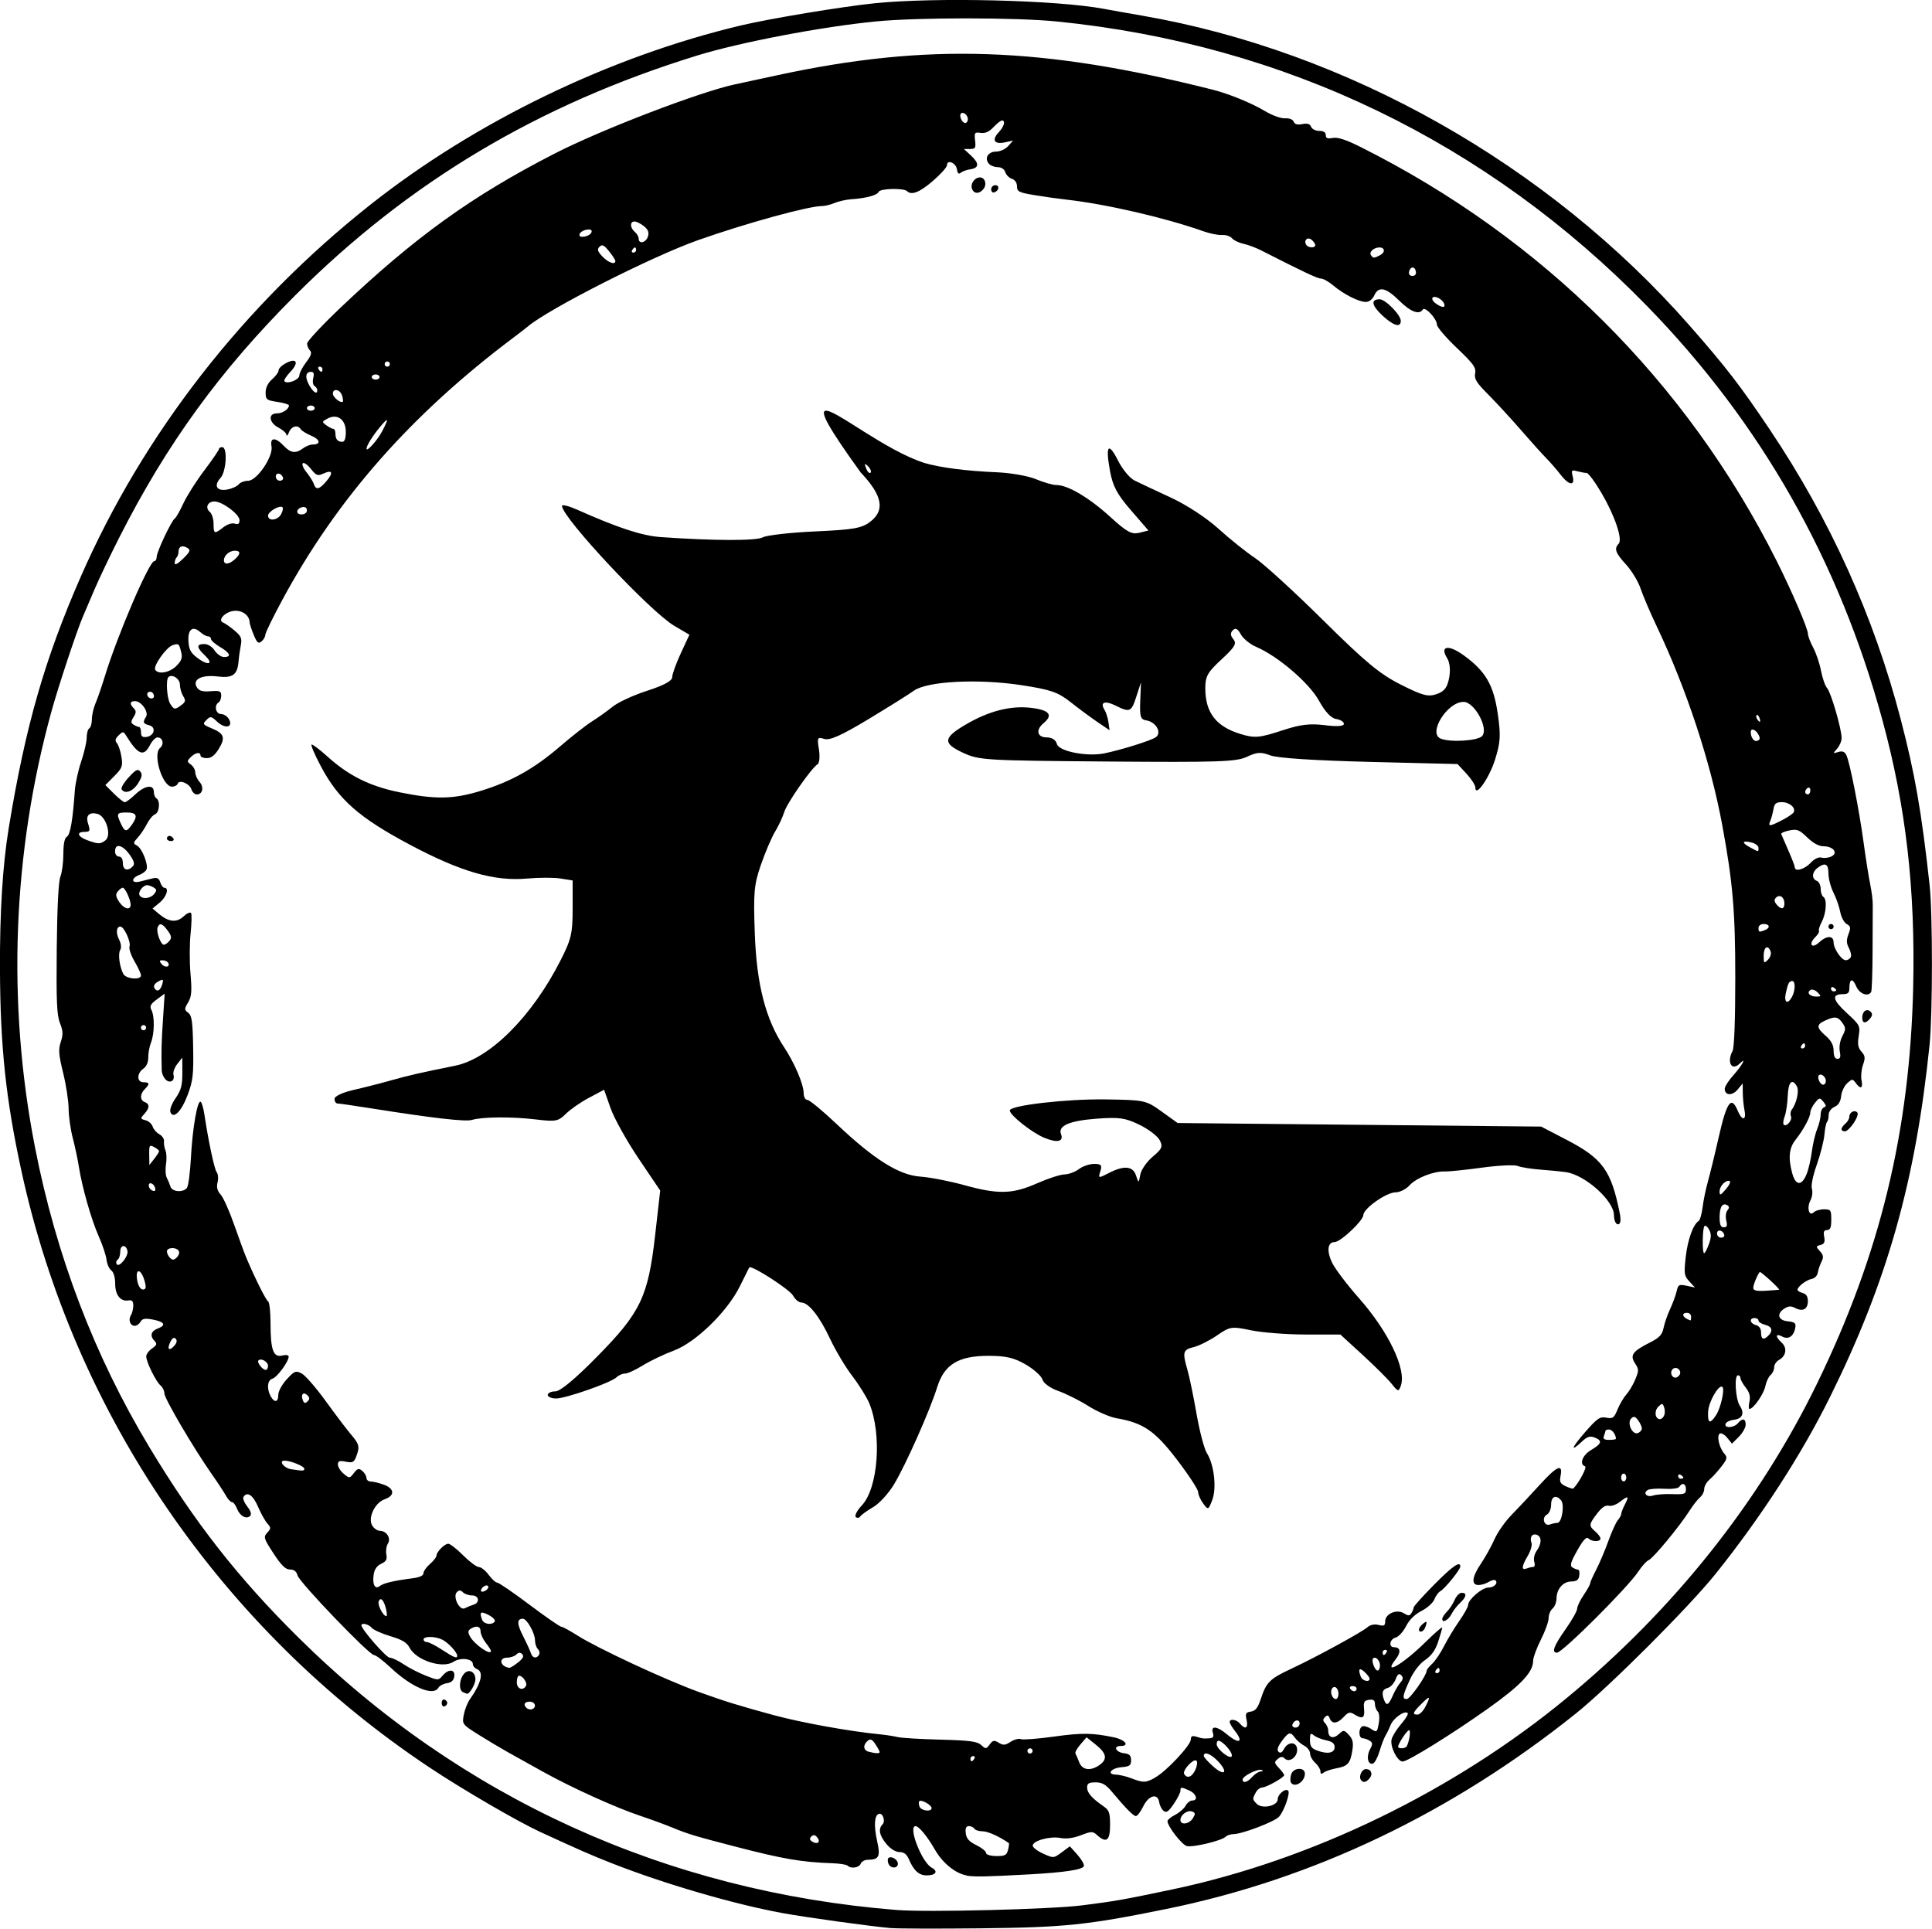
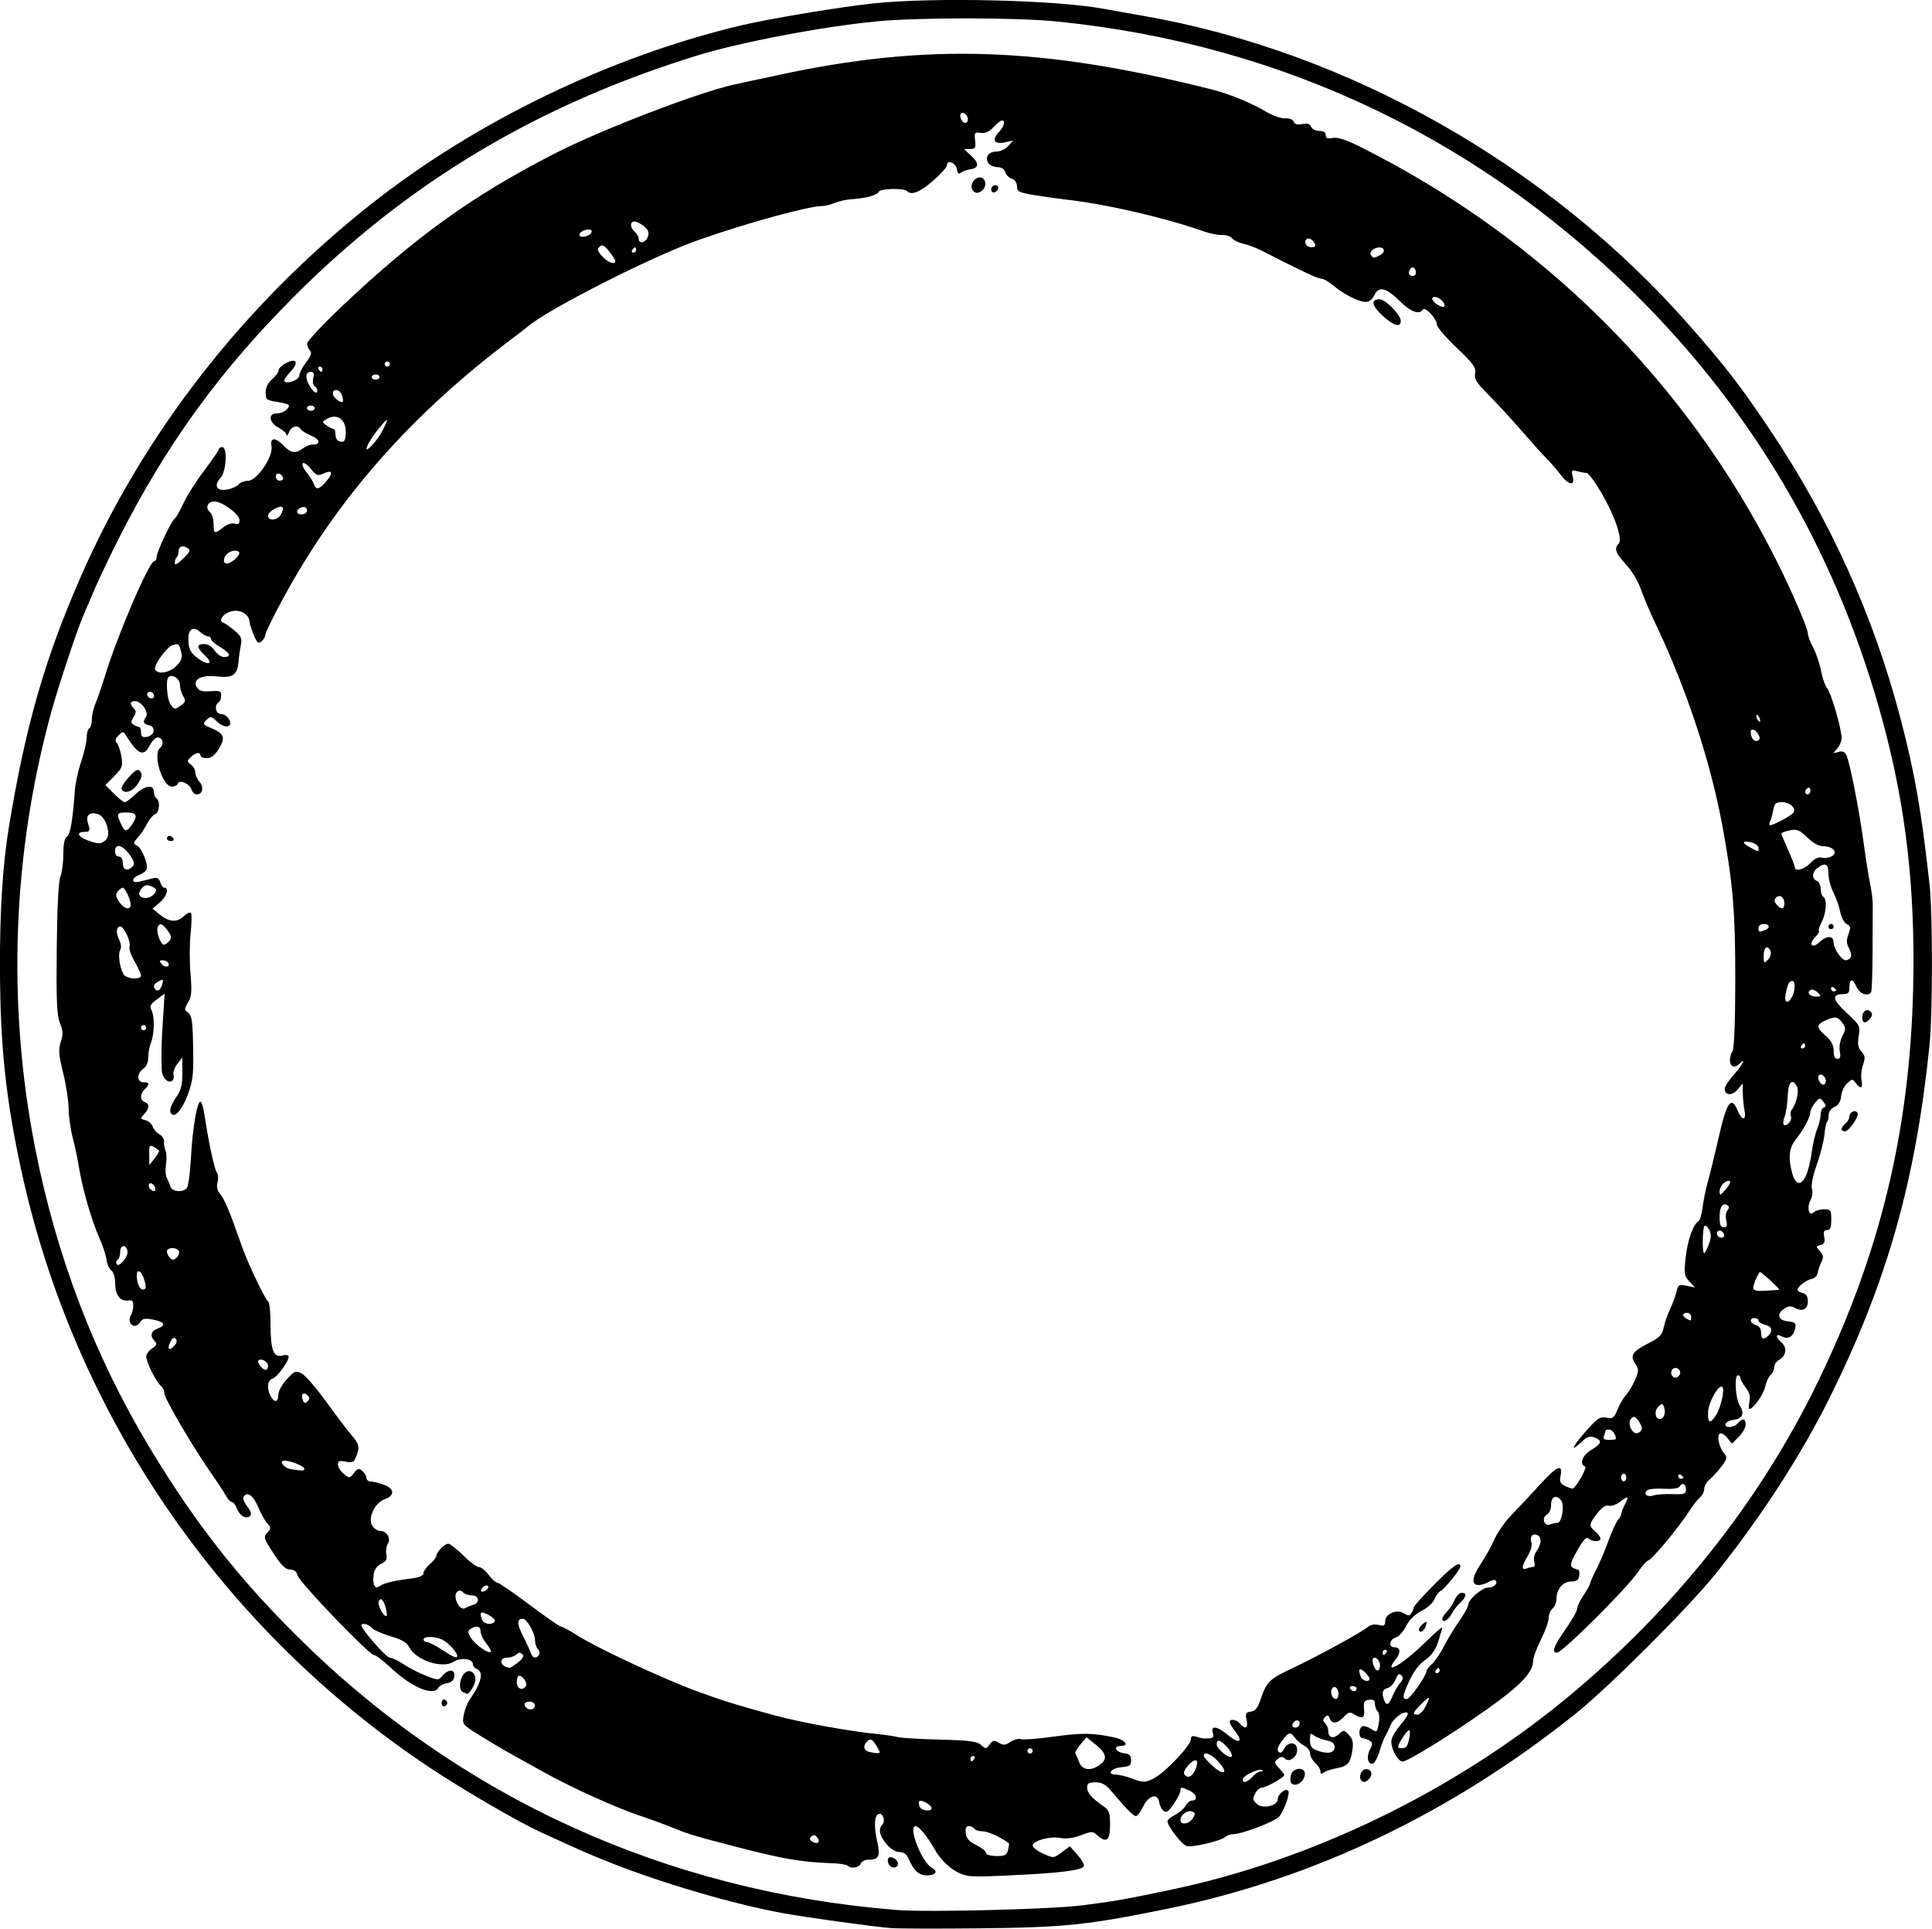
<svg xmlns="http://www.w3.org/2000/svg" xmlns:ns1="http://www.inkscape.org/namespaces/inkscape" xmlns:ns2="http://sodipodi.sourceforge.net/DTD/sodipodi-0.dtd" width="63.104mm" height="62.991mm" viewBox="0 0 63.104 62.991" version="1.1" id="svg2025" ns1:version="0.92.4 (5da689c313, 2019-01-14)" ns2:docname="tlaok-icon-dark.svg">
  <defs id="defs2019" />
  <ns2:namedview id="base" pagecolor="#ffffff" bordercolor="#666666" borderopacity="1.0" ns1:pageopacity="0.0" ns1:pageshadow="2" ns1:zoom="0.35" ns1:cx="742.10918" ns1:cy="-469.53268" ns1:document-units="mm" ns1:current-layer="layer1" showgrid="false" fit-margin-top="0" fit-margin-left="0" fit-margin-right="0" fit-margin-bottom="0" ns1:window-width="1920" ns1:window-height="997" ns1:window-x="-9" ns1:window-y="-9" ns1:window-maximized="1" />
  <g ns1:label="Layer 1" ns1:groupmode="layer" id="layer1" transform="translate(265.897,38.389)">
    <g transform="translate(-289.908,-29.86)" id="g1424">
      <path ns1:connector-curvature="0" id="path828-3" d="m 53.127,54.446 c -0.623,-0.051 -2.774,-0.348 -3.569,-0.494 -1.577,-0.289 -3.862,-0.956 -5.557,-1.623 -0.687,-0.27 -1.032,-0.421 -2.347,-1.026 -0.734,-0.338 -2.515,-1.374 -3.598,-2.094 -6.813,-4.528 -11.623,-11.555 -13.347,-19.501 -0.507,-2.335 -0.689,-4.047 -0.699,-6.577 -0.008,-1.861 0.088,-3.407 0.286,-4.614 0.545,-3.326 1.174,-5.518 2.354,-8.213 2.047,-4.671 5.318,-8.872 9.458,-12.147 3.434,-2.716 7.822,-4.838 12.107,-5.856 0.944,-0.224 3.296,-0.614 4.36,-0.723 1.986,-0.203 5.952,-0.107 7.493,0.182 0.233,0.044 0.785,0.142 1.228,0.218 6.721,1.16 13.287,4.873 17.893,10.118 1.203,1.37 1.662,1.966 2.641,3.425 1.96,2.925 3.387,6.084 4.262,9.438 0.465,1.781 0.681,3.02 0.945,5.419 0.101,0.921 0.101,4.214 -2.6e-4,5.207 -0.456,4.457 -1.382,7.735 -3.253,11.514 -0.929,1.876 -2.239,3.903 -3.728,5.765 -0.864,1.081 -3.487,3.703 -4.578,4.576 -4.063,3.251 -8.585,5.408 -13.377,6.381 -2.593,0.527 -3.317,0.601 -6.096,0.631 -1.35,0.014 -2.646,0.011 -2.879,-0.008 z m 6.223,-0.743 c 1.125,-0.145 1.32,-0.179 2.935,-0.518 4.559,-0.956 9.206,-3.209 12.897,-6.253 3.494,-2.881 6.303,-6.412 8.192,-10.3 2.049,-4.218 3.018,-8.22 3.126,-12.908 0.073,-3.215 -0.234,-5.895 -1.001,-8.721 -1.418,-5.223 -3.977,-9.727 -7.69,-13.535 -5.226,-5.359 -11.831,-8.546 -19.263,-9.294 -1.348,-0.136 -4.553,-0.137 -5.927,-0.003 -1.777,0.174 -4.441,0.682 -5.842,1.115 -5.18,1.6 -9.419,4.129 -13.123,7.832 -2.459,2.458 -4.196,4.849 -5.751,7.916 -0.295,0.582 -0.658,1.344 -0.807,1.693 -0.149,0.349 -0.32,0.749 -0.38,0.889 -0.194,0.449 -0.795,2.262 -1.019,3.072 -1.278,4.623 -1.465,9.539 -0.543,14.255 0.691,3.536 1.94,6.81 3.734,9.791 1.479,2.457 2.893,4.264 4.865,6.216 5.289,5.235 12.021,8.302 19.544,8.903 1.004,0.08 5.039,-0.021 6.054,-0.151 z m -3.768,-0.98 c -0.364,-0.061 -0.787,-0.405 -1.038,-0.847 -0.242,-0.423 -0.521,-0.762 -0.627,-0.762 -0.258,0 0.2,1.182 0.525,1.356 0.223,0.119 0.137,0.253 -0.163,0.253 -0.252,0 -0.423,-0.155 -0.583,-0.529 -0.07,-0.163 -0.161,-0.233 -0.305,-0.233 -0.126,0 -0.291,-0.101 -0.425,-0.261 -0.231,-0.275 -0.277,-0.495 -0.132,-0.64 0.108,-0.108 0.012,-0.389 -0.119,-0.346 -0.146,0.048 -0.166,0.393 -0.053,0.897 0.111,0.497 0.059,0.599 -0.308,0.602 -0.1,7.94e-4 -0.203,0.058 -0.23,0.128 -0.051,0.133 -0.319,0.173 -0.428,0.064 -0.035,-0.035 -0.261,-0.071 -0.501,-0.079 -1.01,-0.036 -1.599,-0.137 -3.146,-0.538 -1.339,-0.347 -1.555,-0.412 -2.074,-0.625 -0.256,-0.105 -0.732,-0.279 -1.058,-0.388 -0.787,-0.261 -2.241,-0.92 -3.156,-1.429 -0.406,-0.226 -0.93,-0.517 -1.162,-0.647 -0.233,-0.13 -0.665,-0.388 -0.96,-0.573 -0.529,-0.333 -0.536,-0.342 -0.481,-0.643 0.031,-0.168 0.12,-0.396 0.198,-0.507 0.382,-0.543 0.464,-0.904 0.227,-0.995 -0.07,-0.027 -0.127,-0.098 -0.127,-0.157 0,-0.182 -0.402,-0.23 -0.636,-0.076 -0.354,0.232 -1.218,-0.048 -1.433,-0.465 -0.085,-0.165 -0.245,-0.26 -0.623,-0.372 -0.28,-0.083 -0.555,-0.207 -0.612,-0.275 -0.097,-0.117 -0.337,-0.175 -0.337,-0.082 0,0.13 0.811,1.058 0.925,1.058 0.075,0 0.275,0.095 0.446,0.21 0.17,0.116 0.497,0.284 0.726,0.375 0.411,0.162 0.418,0.162 0.556,0.001 0.196,-0.229 0.414,-0.213 0.38,0.028 -0.018,0.129 -0.095,0.2 -0.239,0.22 -0.116,0.016 -0.242,0.083 -0.279,0.148 -0.164,0.287 -0.871,-0.01 -1.557,-0.654 -0.242,-0.227 -0.487,-0.413 -0.546,-0.413 -0.158,0 -2.443,-2.381 -2.499,-2.603 -0.032,-0.129 -0.111,-0.191 -0.244,-0.191 -0.147,0 -0.282,-0.132 -0.539,-0.525 -0.32,-0.49 -0.334,-0.535 -0.205,-0.677 0.126,-0.139 0.126,-0.165 0.004,-0.301 -0.074,-0.082 -0.212,-0.329 -0.306,-0.55 -0.163,-0.379 -0.357,-0.509 -0.475,-0.317 -0.029,0.047 0.027,0.187 0.124,0.311 0.113,0.144 0.148,0.255 0.096,0.307 -0.123,0.123 -0.339,0.005 -0.431,-0.235 -0.045,-0.118 -0.118,-0.214 -0.163,-0.214 -0.045,0 -0.132,-0.091 -0.193,-0.202 -0.061,-0.111 -0.27,-0.43 -0.466,-0.709 -0.594,-0.846 -1.55,-2.474 -1.55,-2.639 0,-0.085 -0.055,-0.201 -0.123,-0.257 -0.151,-0.125 -0.47,-0.771 -0.47,-0.951 0,-0.073 0.086,-0.19 0.191,-0.262 0.153,-0.104 0.17,-0.151 0.085,-0.239 -0.166,-0.172 -0.125,-0.327 0.111,-0.416 0.278,-0.106 0.206,-0.217 -0.188,-0.291 -0.239,-0.045 -0.329,-0.027 -0.386,0.075 -0.041,0.073 -0.126,0.133 -0.188,0.133 -0.15,0 -0.221,-0.196 -0.125,-0.346 0.042,-0.066 0.076,-0.207 0.077,-0.315 9.53e-4,-0.144 -0.04,-0.189 -0.155,-0.169 -0.261,0.044 -0.436,-0.175 -0.436,-0.546 0,-0.204 -0.051,-0.378 -0.127,-0.434 -0.07,-0.052 -0.14,-0.209 -0.156,-0.35 -0.016,-0.141 -0.13,-0.484 -0.254,-0.762 -0.244,-0.549 -0.546,-1.61 -0.651,-2.284 -0.036,-0.233 -0.125,-0.652 -0.198,-0.931 -0.073,-0.279 -0.134,-0.711 -0.135,-0.959 -0.002,-0.248 -0.082,-0.772 -0.179,-1.165 -0.147,-0.595 -0.159,-0.764 -0.077,-1.013 0.08,-0.242 0.075,-0.36 -0.027,-0.615 -0.102,-0.256 -0.122,-0.716 -0.105,-2.431 0.014,-1.345 0.057,-2.202 0.119,-2.353 0.053,-0.131 0.097,-0.463 0.097,-0.737 0,-0.332 0.039,-0.521 0.116,-0.566 0.11,-0.064 0.191,-0.536 0.259,-1.507 0.016,-0.233 0.11,-0.66 0.208,-0.95 0.098,-0.29 0.179,-0.64 0.179,-0.778 0,-0.138 0.038,-0.275 0.085,-0.304 0.047,-0.029 0.085,-0.163 0.085,-0.298 0,-0.135 0.054,-0.371 0.12,-0.524 0.066,-0.153 0.201,-0.545 0.301,-0.871 0.409,-1.342 1.451,-3.768 1.617,-3.768 0.043,0 0.079,-0.064 0.079,-0.141 0,-0.163 0.485,-1.189 0.594,-1.256 0.04,-0.025 0.164,-0.244 0.277,-0.488 0.112,-0.244 0.419,-0.728 0.683,-1.077 0.263,-0.349 0.479,-0.663 0.479,-0.698 0,-0.035 0.048,-0.064 0.107,-0.064 0.178,0 0.135,0.795 -0.054,1.004 -0.233,0.258 -0.126,0.445 0.219,0.381 0.153,-0.028 0.321,-0.104 0.372,-0.168 0.052,-0.064 0.189,-0.117 0.306,-0.117 0.29,0 0.831,-0.795 0.767,-1.128 -0.056,-0.295 0.13,-0.302 0.4,-0.015 0.225,0.24 0.392,0.262 0.63,0.082 0.09,-0.068 0.231,-0.124 0.313,-0.124 0.275,0 0.252,-0.163 -0.04,-0.285 -0.159,-0.067 -0.315,-0.163 -0.347,-0.214 -0.097,-0.156 -0.303,-0.104 -0.384,0.097 -0.042,0.105 -0.079,0.144 -0.082,0.087 -0.003,-0.057 -0.12,-0.163 -0.259,-0.235 -0.313,-0.162 -0.352,-0.466 -0.059,-0.466 0.187,0 0.398,-0.139 0.398,-0.261 0,-0.032 -0.171,-0.084 -0.381,-0.115 -0.352,-0.053 -0.381,-0.076 -0.381,-0.306 0,-0.16 0.075,-0.315 0.212,-0.433 0.116,-0.101 0.212,-0.233 0.212,-0.294 0,-0.06 0.112,-0.168 0.249,-0.238 0.35,-0.181 0.422,-0.009 0.126,0.3 -0.13,0.135 -0.212,0.27 -0.183,0.3 0.1,0.1 0.485,-0.053 0.485,-0.193 0,-0.076 0.1,-0.269 0.221,-0.429 0.163,-0.214 0.196,-0.315 0.127,-0.385 -0.052,-0.052 -0.094,-0.155 -0.094,-0.229 0,-0.074 0.486,-0.595 1.079,-1.159 2.442,-2.318 4.31,-3.663 7.006,-5.045 1.525,-0.782 4.72,-2.008 5.884,-2.259 0.21,-0.045 0.838,-0.181 1.397,-0.301 4.888,-1.055 8.634,-0.931 14.198,0.47 0.541,0.136 1.274,0.435 1.716,0.699 0.242,0.145 0.528,0.248 0.661,0.24 0.14,-0.009 0.254,0.035 0.283,0.11 0.033,0.086 0.121,0.11 0.282,0.078 0.167,-0.033 0.249,-0.008 0.286,0.088 0.029,0.074 0.148,0.135 0.266,0.135 0.141,0 0.214,0.047 0.214,0.137 0,0.103 0.057,0.126 0.23,0.093 0.162,-0.031 0.431,0.057 0.91,0.297 5.937,2.973 10.638,7.65 13.588,13.52 0.487,0.968 1.02,2.209 1.02,2.374 0,0.074 0.078,0.28 0.173,0.457 0.095,0.177 0.21,0.517 0.255,0.755 0.045,0.238 0.135,0.493 0.199,0.566 0.128,0.145 0.474,1.335 0.474,1.63 0,0.101 -0.067,0.258 -0.148,0.349 -0.143,0.16 -0.141,0.164 0.037,0.108 0.133,-0.041 0.207,-0.014 0.263,0.095 0.111,0.217 0.417,1.768 0.566,2.862 0.07,0.512 0.166,1.122 0.214,1.354 0.048,0.232 0.086,0.537 0.085,0.677 -10e-4,0.14 -0.004,0.824 -0.006,1.519 -0.002,0.696 -0.023,1.296 -0.047,1.333 -0.102,0.166 -0.384,0.058 -0.487,-0.187 -0.118,-0.28 -0.223,-0.252 -0.223,0.058 0,0.153 -0.047,0.198 -0.207,0.198 -0.382,0 -0.346,0.185 0.118,0.612 0.434,0.399 0.446,0.423 0.393,0.758 -0.042,0.265 -0.021,0.384 0.09,0.507 0.122,0.135 0.13,0.205 0.05,0.433 -0.052,0.15 -0.074,0.377 -0.048,0.505 0.054,0.265 -0.03,0.303 -0.188,0.086 -0.102,-0.139 -0.117,-0.139 -0.28,0.009 -0.095,0.086 -0.184,0.276 -0.198,0.422 -0.018,0.18 -0.088,0.293 -0.216,0.35 -0.11,0.048 -0.191,0.158 -0.191,0.261 0,0.098 -0.024,0.202 -0.054,0.231 -0.03,0.03 -0.068,0.217 -0.085,0.416 -0.017,0.199 -0.129,0.639 -0.248,0.977 -0.131,0.371 -0.194,0.685 -0.16,0.793 0.031,0.099 0.01,0.267 -0.048,0.375 -0.128,0.239 -0.045,0.542 0.107,0.391 0.054,-0.054 0.205,-0.099 0.336,-0.099 0.22,0 0.237,0.024 0.237,0.339 0,0.255 -0.034,0.339 -0.137,0.339 -0.102,0 -0.126,0.057 -0.094,0.222 0.032,0.169 0.004,0.232 -0.121,0.265 -0.154,0.04 -0.155,0.051 -0.019,0.202 0.116,0.128 0.126,0.197 0.05,0.349 -0.052,0.104 -0.106,0.265 -0.121,0.358 -0.015,0.093 -0.102,0.182 -0.195,0.199 -0.178,0.033 -0.465,0.252 -0.465,0.355 0,0.034 0.076,0.082 0.169,0.106 0.115,0.03 0.169,0.115 0.169,0.267 0,0.261 -0.17,0.352 -0.415,0.222 -0.13,-0.07 -0.217,-0.066 -0.345,0.014 -0.272,0.17 -0.217,0.39 0.104,0.421 0.221,0.021 0.27,0.06 0.247,0.196 -0.047,0.289 -0.222,0.412 -0.428,0.302 -0.223,-0.119 -0.234,0.003 -0.019,0.198 0.188,0.17 0.147,0.44 -0.086,0.564 -0.087,0.047 -0.159,0.155 -0.159,0.241 0,0.086 -0.053,0.2 -0.118,0.254 -0.065,0.054 -0.142,0.221 -0.172,0.37 -0.049,0.25 -0.391,0.738 -0.517,0.738 -0.029,0 -0.03,-0.107 -7.9e-4,-0.238 0.037,-0.17 0.003,-0.301 -0.12,-0.458 -0.095,-0.121 -0.173,-0.261 -0.173,-0.312 0,-0.051 -0.037,-0.092 -0.082,-0.092 -0.127,0 -0.08,0.779 0.06,0.993 0.164,0.25 0.088,0.428 -0.199,0.461 -0.127,0.015 -0.247,0.075 -0.266,0.133 -0.049,0.15 0.275,0.133 0.403,-0.021 0.147,-0.178 0.254,-0.158 0.254,0.046 0,0.095 -0.101,0.274 -0.224,0.397 l -0.224,0.224 -0.155,-0.192 c -0.085,-0.105 -0.194,-0.167 -0.242,-0.138 -0.109,0.067 -0.021,0.461 0.145,0.652 0.11,0.127 0.1,0.174 -0.091,0.423 -0.118,0.154 -0.294,0.347 -0.389,0.428 -0.096,0.081 -0.174,0.219 -0.174,0.307 0,0.088 -0.062,0.212 -0.139,0.275 -0.076,0.063 -0.232,0.263 -0.346,0.443 -0.312,0.494 -1.188,1.553 -1.331,1.608 -0.069,0.026 -0.22,0.193 -0.336,0.37 -0.335,0.512 -2.478,2.65 -2.656,2.65 -0.187,0 -0.11,-0.212 0.277,-0.762 0.21,-0.298 0.381,-0.601 0.381,-0.674 0,-0.073 0.095,-0.273 0.212,-0.445 0.116,-0.171 0.212,-0.342 0.212,-0.38 0,-0.038 0.089,-0.24 0.198,-0.449 0.109,-0.209 0.286,-0.628 0.395,-0.931 0.108,-0.303 0.248,-0.61 0.31,-0.684 0.062,-0.073 0.114,-0.169 0.114,-0.212 2.5e-4,-0.043 0.055,-0.183 0.122,-0.311 0.143,-0.275 0.105,-0.291 -0.174,-0.072 -0.113,0.089 -0.274,0.143 -0.359,0.121 -0.104,-0.027 -0.227,0.056 -0.38,0.257 -0.271,0.355 -0.275,0.398 -0.057,0.585 0.093,0.08 0.169,0.183 0.169,0.23 0,0.113 -0.281,0.11 -0.395,-0.005 -0.064,-0.064 -0.17,0.051 -0.363,0.393 -0.215,0.382 -0.249,0.498 -0.159,0.555 0.062,0.039 0.144,0.072 0.183,0.073 0.038,7.94e-4 0.057,0.087 0.042,0.192 -0.02,0.143 -0.084,0.191 -0.259,0.194 -0.273,0.004 -0.481,0.244 -0.485,0.557 -10e-4,0.122 -0.06,0.27 -0.13,0.328 -0.07,0.058 -0.127,0.197 -0.127,0.309 0,0.112 -0.114,0.43 -0.254,0.707 -0.14,0.277 -0.254,0.591 -0.254,0.698 0,0.365 -0.408,0.796 -1.473,1.552 -1.16,0.824 -2.619,1.73 -2.788,1.73 -0.172,0 -0.418,-0.494 -0.361,-0.723 0.028,-0.113 0.17,-0.34 0.315,-0.506 0.145,-0.165 0.24,-0.325 0.21,-0.354 -0.096,-0.096 -0.466,0.163 -0.556,0.389 -0.048,0.121 -0.124,0.278 -0.168,0.348 -0.044,0.07 -0.131,0.296 -0.192,0.502 -0.061,0.206 -0.158,0.39 -0.217,0.409 -0.165,0.053 -0.225,-0.222 -0.1,-0.457 0.096,-0.179 0.095,-0.223 -0.01,-0.289 -0.068,-0.043 -0.171,-0.079 -0.229,-0.079 -0.128,-0.002 -0.142,-0.308 -0.017,-0.385 0.049,-0.03 0.178,0.004 0.288,0.076 0.195,0.127 0.201,0.123 0.256,-0.173 0.034,-0.18 0.02,-0.34 -0.034,-0.394 -0.05,-0.05 -0.091,-0.162 -0.091,-0.249 0,-0.116 -0.051,-0.151 -0.191,-0.131 -0.16,0.023 -0.186,0.071 -0.163,0.302 0.03,0.296 -0.053,0.34 -0.322,0.172 -0.14,-0.087 -0.193,-0.074 -0.341,0.085 -0.208,0.224 -0.384,0.242 -0.459,0.047 -0.041,-0.108 -0.078,-0.118 -0.153,-0.042 -0.075,0.075 -0.075,0.123 0.003,0.2 0.056,0.056 0.102,0.168 0.102,0.249 0,0.225 0.161,0.276 0.345,0.109 0.159,-0.144 0.172,-0.143 0.329,0.026 0.127,0.136 0.153,0.249 0.114,0.501 -0.066,0.426 -0.15,0.521 -0.522,0.588 -0.17,0.031 -0.357,0.093 -0.415,0.14 -0.075,0.059 -0.106,0.048 -0.106,-0.04 0,-0.068 -0.076,-0.193 -0.169,-0.277 -0.093,-0.084 -0.169,-0.222 -0.169,-0.306 0,-0.084 -0.086,-0.199 -0.191,-0.254 -0.105,-0.056 -0.24,-0.171 -0.301,-0.257 -0.151,-0.212 -0.207,-0.198 -0.432,0.106 -0.131,0.177 -0.166,0.29 -0.108,0.348 0.058,0.058 0.117,0.027 0.181,-0.093 0.137,-0.257 0.428,-0.236 0.428,0.03 0,0.245 -0.262,0.427 -0.407,0.282 -0.069,-0.069 -0.13,-0.065 -0.227,0.017 -0.12,0.1 -0.116,0.129 0.039,0.294 0.095,0.101 0.172,0.206 0.172,0.233 0,0.076 -0.586,0.405 -0.722,0.405 -0.066,0 -0.159,0.074 -0.207,0.164 -0.113,0.21 -0.111,0.224 0.035,0.371 0.175,0.175 0.681,0.065 0.682,-0.148 5.3e-4,-0.167 0.251,-0.375 0.342,-0.284 0.075,0.075 -0.134,0.669 -0.3,0.852 -0.147,0.162 -1.2,0.564 -1.486,0.567 -0.096,0.001 -0.212,0.04 -0.259,0.087 -0.128,0.128 -1.065,0.353 -1.265,0.303 -0.162,-0.041 -0.632,-0.647 -0.632,-0.816 0,-0.041 0.113,-0.133 0.251,-0.205 0.138,-0.071 0.292,-0.206 0.342,-0.299 0.05,-0.093 0.146,-0.168 0.214,-0.168 0.203,0 0.141,-0.219 -0.092,-0.325 -0.271,-0.123 -0.292,-0.123 -0.292,0.009 0,0.059 -0.098,0.252 -0.218,0.428 -0.172,0.253 -0.242,0.301 -0.334,0.225 -0.064,-0.053 -0.127,-0.179 -0.142,-0.28 -0.044,-0.308 -0.342,-0.231 -0.52,0.133 -0.085,0.175 -0.193,0.318 -0.239,0.318 -0.084,0 -0.317,-0.236 -0.79,-0.799 -0.195,-0.232 -0.316,-0.302 -0.529,-0.302 -0.22,0 -0.276,0.035 -0.276,0.169 0,0.173 0.155,0.35 0.536,0.613 0.185,0.128 0.214,0.211 0.214,0.614 0,0.508 -0.121,0.602 -0.424,0.327 -0.142,-0.129 -0.181,-0.129 -0.53,0.005 -0.248,0.095 -0.478,0.125 -0.673,0.088 -0.341,-0.064 -0.9,0.092 -0.9,0.251 0,0.059 0.154,0.177 0.341,0.261 0.339,0.153 0.343,0.153 0.607,-0.043 l 0.266,-0.196 0.245,0.274 c 0.135,0.151 0.23,0.318 0.212,0.373 -0.038,0.116 -0.627,0.205 -1.755,0.268 -1.42,0.078 -1.815,0.086 -2.074,0.043 z m 1.354,-0.832 c 0.028,-0.112 0.04,-0.212 0.026,-0.222 -0.312,-0.218 -0.685,-0.386 -0.856,-0.386 -0.12,0 -0.241,-0.038 -0.27,-0.085 -0.029,-0.047 -0.11,-0.085 -0.18,-0.085 -0.089,0 -0.12,0.07 -0.101,0.233 0.02,0.173 0.109,0.273 0.344,0.388 0.175,0.085 0.318,0.2 0.318,0.254 1.7e-4,0.058 0.138,0.1 0.334,0.103 0.284,0.003 0.341,-0.027 0.385,-0.2 z m -6.231,-0.407 c -0.073,-0.088 -0.128,-0.097 -0.194,-0.031 -0.066,0.066 -0.057,0.113 0.03,0.167 0.172,0.106 0.286,0.012 0.163,-0.136 z m 12.267,-0.626 c 0.089,-0.143 0.085,-0.18 -0.023,-0.221 -0.152,-0.058 -0.382,0.108 -0.382,0.276 0,0.177 0.284,0.139 0.405,-0.055 z m -8.533,-0.334 c 0,-0.1 -0.335,-0.289 -0.399,-0.225 -0.025,0.025 -0.023,0.104 0.005,0.176 0.054,0.141 0.394,0.183 0.394,0.049 z m 7.303,-0.999 c 0.358,-0.194 1.164,-1.053 1.164,-1.241 0,-0.112 0.044,-0.132 0.191,-0.088 0.208,0.063 0.206,0.063 0.429,0.048 0.114,-0.007 0.14,-0.054 0.1,-0.179 -0.076,-0.24 0.139,-0.219 0.45,0.042 0.405,0.341 0.569,0.277 0.269,-0.104 -0.093,-0.118 -0.169,-0.248 -0.169,-0.289 0,-0.119 0.225,-0.084 0.339,0.054 0.17,0.205 0.272,0.148 0.213,-0.12 -0.047,-0.213 -0.027,-0.251 0.141,-0.275 0.148,-0.021 0.227,-0.123 0.326,-0.421 0.181,-0.546 0.288,-0.649 1.012,-0.988 0.791,-0.369 2.279,-1.181 2.473,-1.349 0.092,-0.08 0.223,-0.106 0.36,-0.072 0.178,0.045 0.215,0.024 0.215,-0.119 0,-0.246 0.377,-0.408 0.61,-0.262 0.143,0.089 0.187,0.089 0.246,-0.005 0.04,-0.062 0.073,-0.145 0.073,-0.184 7.9e-4,-0.039 0.3,-0.372 0.665,-0.741 0.608,-0.614 0.86,-0.79 0.86,-0.598 0,0.102 -0.496,0.716 -0.647,0.802 -0.069,0.039 -0.159,0.161 -0.201,0.272 -0.042,0.111 -0.23,0.28 -0.417,0.375 -0.219,0.112 -0.401,0.291 -0.508,0.501 -0.092,0.18 -0.245,0.347 -0.34,0.372 -0.196,0.051 -0.239,0.315 -0.051,0.315 0.212,0 0.234,0.163 0.052,0.395 -0.437,0.556 0.231,0.167 0.985,-0.573 0.294,-0.289 0.535,-0.498 0.535,-0.465 0,0.033 -0.059,0.239 -0.13,0.458 -0.091,0.278 -0.219,0.458 -0.427,0.601 -0.186,0.127 -0.375,0.374 -0.505,0.658 -0.238,0.521 -0.253,0.619 -0.094,0.619 0.105,0 0.648,-0.773 0.648,-0.924 0,-0.036 0.08,-0.139 0.178,-0.227 0.098,-0.089 0.273,-0.347 0.388,-0.574 0.115,-0.227 0.34,-0.598 0.499,-0.825 0.159,-0.227 0.29,-0.462 0.29,-0.524 0,-0.174 0.454,-0.567 0.656,-0.567 0.189,0 0.332,-0.141 0.238,-0.235 -0.03,-0.03 -0.129,-0.008 -0.219,0.048 -0.09,0.057 -0.241,0.103 -0.335,0.103 -0.248,0 -0.216,-0.263 0.086,-0.71 0.141,-0.209 0.337,-0.563 0.436,-0.787 0.099,-0.224 0.347,-0.579 0.552,-0.788 0.205,-0.21 0.624,-0.656 0.93,-0.993 0.565,-0.62 0.758,-0.7 0.674,-0.279 -0.038,0.19 -0.007,0.25 0.172,0.332 0.12,0.055 0.23,0.087 0.245,0.073 0.185,-0.185 0.458,-0.7 0.385,-0.724 -0.2,-0.067 -0.088,-0.366 0.202,-0.537 0.344,-0.203 0.371,-0.304 0.106,-0.406 -0.148,-0.057 -0.239,-0.028 -0.407,0.13 -0.405,0.38 -0.345,0.204 0.105,-0.31 0.394,-0.45 0.479,-0.507 0.687,-0.467 0.211,0.041 0.252,0.012 0.368,-0.27 0.072,-0.174 0.201,-0.393 0.287,-0.487 0.086,-0.094 0.217,-0.313 0.29,-0.488 0.121,-0.29 0.121,-0.335 -0.006,-0.528 -0.174,-0.265 -0.083,-0.394 0.479,-0.678 0.318,-0.161 0.407,-0.256 0.452,-0.478 0.03,-0.153 0.127,-0.431 0.214,-0.618 0.087,-0.187 0.183,-0.448 0.213,-0.58 0.05,-0.218 0.078,-0.234 0.327,-0.181 l 0.272,0.058 -0.184,-0.2 c -0.168,-0.183 -0.178,-0.252 -0.118,-0.795 0.062,-0.562 0.244,-1.069 0.423,-1.179 0.044,-0.027 0.102,-0.23 0.129,-0.45 0.027,-0.22 0.103,-0.591 0.169,-0.824 0.066,-0.233 0.229,-0.899 0.361,-1.481 0.259,-1.139 0.409,-1.347 0.614,-0.851 0.141,0.34 0.292,0.336 0.224,-0.007 -0.029,-0.146 -0.054,-0.403 -0.056,-0.572 l -0.003,-0.307 -0.166,0.2 c -0.177,0.212 -0.421,0.196 -0.421,-0.027 0,-0.071 0.133,-0.277 0.296,-0.457 0.271,-0.3 0.433,-0.605 0.195,-0.367 -0.262,0.262 -0.433,-0.039 -0.234,-0.412 0.054,-0.101 0.088,-1.014 0.088,-2.386 5.3e-4,-2.173 -0.08,-3.114 -0.423,-4.974 -0.382,-2.073 -1.171,-4.465 -2.151,-6.524 -0.209,-0.44 -0.443,-0.989 -0.52,-1.219 -0.077,-0.23 -0.29,-0.582 -0.473,-0.781 -0.345,-0.375 -0.398,-0.522 -0.244,-0.677 0.14,-0.14 -0.119,-0.909 -0.559,-1.661 -0.21,-0.359 -0.429,-0.654 -0.486,-0.654 -0.057,-6.62e-4 -0.195,-0.026 -0.307,-0.056 -0.185,-0.05 -0.198,-0.035 -0.147,0.17 0.082,0.325 -0.129,0.292 -0.4,-0.062 -0.12,-0.158 -0.327,-0.396 -0.459,-0.529 -0.132,-0.133 -0.504,-0.547 -0.827,-0.919 -0.323,-0.373 -0.802,-0.893 -1.065,-1.157 -0.394,-0.395 -0.471,-0.518 -0.436,-0.7 0.036,-0.188 -0.054,-0.312 -0.603,-0.835 -0.355,-0.338 -0.645,-0.678 -0.645,-0.756 0,-0.191 -0.392,-0.608 -0.463,-0.493 -0.113,0.184 -0.395,0.077 -0.769,-0.292 -0.437,-0.431 -0.674,-0.48 -0.815,-0.169 -0.059,0.129 -0.167,0.212 -0.277,0.212 -0.228,0 -0.72,-0.249 -1.064,-0.539 -0.146,-0.123 -0.324,-0.223 -0.397,-0.223 -0.113,0 -0.554,-0.207 -1.972,-0.929 -0.163,-0.083 -0.418,-0.177 -0.566,-0.209 -0.148,-0.032 -0.315,-0.113 -0.371,-0.18 -0.056,-0.067 -0.201,-0.115 -0.323,-0.106 -0.122,0.009 -0.393,-0.045 -0.603,-0.119 -1.238,-0.441 -3.199,-0.894 -4.487,-1.037 -0.256,-0.028 -0.723,-0.094 -1.037,-0.146 -0.51,-0.085 -0.572,-0.115 -0.572,-0.287 0,-0.116 -0.065,-0.213 -0.165,-0.245 -0.091,-0.029 -0.189,-0.127 -0.217,-0.217 -0.032,-0.101 -0.128,-0.165 -0.248,-0.165 -0.108,0 -0.239,-0.052 -0.292,-0.116 -0.15,-0.181 -0.02,-0.392 0.241,-0.392 0.129,0 0.303,-0.08 0.393,-0.18 l 0.161,-0.18 -0.267,0.058 c -0.345,0.075 -0.441,-0.075 -0.207,-0.324 0.181,-0.192 0.236,-0.39 0.108,-0.39 -0.038,0 -0.162,0.098 -0.275,0.218 -0.141,0.151 -0.271,0.208 -0.419,0.187 -0.197,-0.029 -0.211,-0.009 -0.182,0.247 0.029,0.245 0.009,0.279 -0.166,0.279 h -0.199 l 0.236,0.219 c 0.272,0.252 0.261,0.403 -0.033,0.445 -0.113,0.016 -0.25,0.066 -0.304,0.111 -0.07,0.058 -0.107,0.024 -0.127,-0.113 -0.03,-0.209 -0.324,-0.331 -0.324,-0.134 0,0.064 -0.207,0.296 -0.46,0.514 -0.432,0.373 -0.7,0.479 -0.844,0.335 -0.108,-0.108 -0.886,-0.088 -0.929,0.023 -0.042,0.11 -0.415,0.21 -0.9,0.242 -0.163,0.011 -0.404,0.065 -0.535,0.12 -0.131,0.055 -0.315,0.101 -0.408,0.101 -0.447,0 -2.47,0.556 -4.052,1.113 -1.501,0.529 -4.89,2.248 -5.563,2.821 -0.056,0.048 -0.266,0.21 -0.466,0.36 -3.338,2.507 -5.757,5.249 -7.547,8.558 -0.31,0.573 -0.563,1.092 -0.563,1.154 0,0.062 -0.055,0.158 -0.123,0.214 -0.102,0.084 -0.146,0.048 -0.254,-0.212 -0.072,-0.173 -0.132,-0.357 -0.134,-0.409 -0.006,-0.231 -0.24,-0.403 -0.51,-0.377 -0.295,0.029 -0.553,0.312 -0.352,0.385 0.06,0.022 0.225,0.137 0.367,0.257 0.218,0.183 0.25,0.259 0.207,0.479 -0.028,0.144 -0.062,0.381 -0.074,0.527 -0.037,0.444 -0.191,0.555 -0.687,0.495 -0.525,-0.064 -0.834,0.1 -0.673,0.356 0.073,0.116 0.18,0.147 0.445,0.126 0.302,-0.023 0.349,-0.004 0.349,0.143 0,0.093 -0.038,0.194 -0.085,0.222 -0.156,0.097 -0.095,0.381 0.082,0.381 0.091,0 0.207,0.077 0.258,0.171 0.142,0.266 -0.13,0.32 -0.388,0.078 -0.195,-0.183 -0.219,-0.187 -0.35,-0.055 -0.132,0.132 -0.12,0.15 0.175,0.273 0.406,0.17 0.452,0.307 0.225,0.675 -0.129,0.208 -0.246,0.298 -0.389,0.298 -0.113,0 -0.205,-0.038 -0.205,-0.085 0,-0.129 -0.165,-0.101 -0.319,0.053 -0.127,0.127 -0.126,0.145 0.006,0.242 0.079,0.058 0.143,0.174 0.143,0.258 0,0.084 0.062,0.222 0.137,0.305 0.154,0.17 0.103,0.412 -0.087,0.412 -0.068,0 -0.148,-0.074 -0.176,-0.165 -0.061,-0.191 -0.401,-0.331 -0.449,-0.185 -0.018,0.053 -0.102,0.096 -0.188,0.096 -0.309,0 -0.636,-1.058 -0.39,-1.262 0.145,-0.12 0.092,-0.347 -0.082,-0.347 -0.064,0 -0.175,0.114 -0.247,0.254 -0.202,0.391 -0.387,0.317 -0.775,-0.308 -0.092,-0.148 -0.106,-0.149 -0.247,-0.013 -0.113,0.109 -0.126,0.172 -0.054,0.258 0.052,0.063 0.118,0.265 0.147,0.449 0.047,0.301 0.023,0.364 -0.237,0.626 l -0.289,0.291 0.28,0.28 c 0.154,0.154 0.314,0.28 0.355,0.28 0.041,0 0.195,-0.114 0.341,-0.254 0.308,-0.294 0.606,-0.338 0.606,-0.09 0,0.09 0.038,0.188 0.085,0.217 0.133,0.082 0.099,0.465 -0.045,0.521 -0.072,0.028 -0.19,0.169 -0.264,0.315 -0.074,0.146 -0.209,0.347 -0.3,0.447 -0.155,0.17 -0.157,0.188 -0.021,0.264 0.16,0.089 0.366,0.602 0.31,0.771 -0.02,0.059 -0.127,0.141 -0.238,0.184 -0.274,0.104 -0.267,0.286 0.009,0.218 0.116,-0.029 0.303,-0.075 0.415,-0.103 0.157,-0.039 0.216,-0.01 0.26,0.127 0.031,0.098 0.092,0.178 0.135,0.178 0.164,0 0.07,0.298 -0.154,0.483 l -0.233,0.193 0.201,0.171 c 0.322,0.273 0.583,0.301 0.811,0.088 0.109,-0.102 0.219,-0.151 0.246,-0.109 0.026,0.042 0.019,0.346 -0.016,0.674 -0.035,0.328 -0.036,0.915 -0.003,1.303 0.05,0.579 0.036,0.749 -0.077,0.94 -0.128,0.216 -0.128,0.241 0.004,0.34 0.117,0.088 0.145,0.287 0.16,1.13 0.016,0.891 -0.007,1.091 -0.178,1.548 -0.204,0.547 -0.47,0.811 -0.566,0.563 -0.029,-0.075 0.045,-0.272 0.171,-0.453 0.179,-0.259 0.221,-0.416 0.22,-0.823 l -0.002,-0.503 -0.165,0.212 c -0.091,0.116 -0.145,0.275 -0.122,0.353 0.024,0.078 0.002,0.167 -0.049,0.198 -0.142,0.088 -0.33,-0.117 -0.336,-0.367 -0.016,-0.599 -0.009,-0.88 0.042,-1.651 l 0.054,-0.833 -0.257,0.19 c -0.204,0.151 -0.24,0.221 -0.176,0.341 0.109,0.204 0.102,0.774 -0.013,1.067 -0.052,0.131 -0.092,0.351 -0.09,0.488 0.003,0.155 -0.058,0.293 -0.16,0.365 -0.22,0.154 -0.217,0.444 0.005,0.444 0.202,0 0.212,0.054 0.042,0.224 -0.163,0.163 -0.163,0.361 0,0.423 0.166,0.064 0.161,0.192 -0.016,0.387 -0.136,0.15 -0.134,0.161 0.04,0.206 0.101,0.026 0.206,0.12 0.234,0.208 0.028,0.088 0.126,0.201 0.219,0.25 0.092,0.05 0.16,0.154 0.151,0.233 -0.01,0.079 0.012,0.211 0.048,0.295 0.036,0.084 0.044,0.287 0.017,0.452 -0.027,0.165 -0.015,0.364 0.026,0.441 0.041,0.077 0.095,0.207 0.12,0.289 0.053,0.173 0.412,0.201 0.538,0.042 0.046,-0.058 0.105,-0.506 0.131,-0.995 0.051,-0.965 0.212,-1.883 0.317,-1.818 0.036,0.022 0.09,0.203 0.12,0.4 0.134,0.893 0.329,1.808 0.405,1.903 0.046,0.058 0.058,0.205 0.027,0.329 -0.04,0.159 -0.01,0.276 0.104,0.403 0.088,0.099 0.286,0.541 0.44,0.984 0.154,0.442 0.336,0.938 0.406,1.101 0.285,0.67 0.629,1.356 0.702,1.401 0.043,0.026 0.078,0.348 0.078,0.715 0,0.868 0.092,1.124 0.38,1.052 0.125,-0.031 0.213,-0.017 0.213,0.035 0,0.162 -0.379,0.678 -0.529,0.72 -0.166,0.046 -0.195,0.32 -0.061,0.571 0.122,0.227 0.251,0.205 0.251,-0.043 0,-0.116 0.121,-0.339 0.275,-0.506 0.252,-0.274 0.293,-0.29 0.486,-0.193 0.116,0.058 0.472,0.467 0.791,0.908 0.319,0.441 0.691,0.932 0.827,1.091 0.269,0.315 0.287,0.397 0.164,0.72 -0.07,0.185 -0.119,0.208 -0.339,0.164 -0.206,-0.041 -0.257,-0.023 -0.257,0.094 0,0.08 0.086,0.216 0.191,0.302 0.186,0.154 0.193,0.153 0.331,-0.025 0.119,-0.154 0.161,-0.165 0.275,-0.069 0.074,0.062 0.135,0.165 0.135,0.229 0,0.064 0.064,0.117 0.142,0.117 0.078,0 0.269,0.046 0.423,0.102 0.355,0.128 0.37,0.359 0.031,0.477 -0.325,0.113 -0.56,0.616 -0.404,0.865 0.057,0.09 0.165,0.165 0.241,0.165 0.222,0 0.378,0.24 0.269,0.415 -0.051,0.081 -0.074,0.242 -0.052,0.357 0.031,0.162 -0.007,0.232 -0.168,0.305 -0.137,0.062 -0.221,0.183 -0.246,0.353 -0.048,0.327 0.045,0.499 0.201,0.374 0.118,-0.094 0.464,-0.176 1.065,-0.252 0.231,-0.029 0.36,-0.088 0.36,-0.164 0,-0.066 0.095,-0.202 0.212,-0.303 0.116,-0.101 0.212,-0.222 0.212,-0.268 0,-0.125 0.264,-0.394 0.387,-0.394 0.059,0 0.279,0.171 0.488,0.381 0.21,0.21 0.44,0.381 0.512,0.381 0.072,0 0.216,0.114 0.319,0.254 0.103,0.14 0.229,0.254 0.28,0.254 0.051,0 0.524,0.324 1.051,0.72 0.527,0.396 0.995,0.72 1.039,0.72 0.044,0 0.278,0.127 0.52,0.281 0.656,0.419 2.888,1.458 3.974,1.85 0.842,0.304 1.295,0.444 2.435,0.754 0.91,0.247 2.471,0.53 3.471,0.629 0.21,0.021 0.476,0.062 0.593,0.091 0.116,0.029 0.74,0.067 1.387,0.083 0.96,0.025 1.204,0.057 1.335,0.175 0.151,0.137 0.166,0.136 0.28,-0.018 0.103,-0.139 0.146,-0.147 0.296,-0.055 0.146,0.089 0.211,0.084 0.386,-0.03 0.116,-0.076 0.268,-0.116 0.338,-0.088 0.07,0.027 0.554,-0.01 1.075,-0.083 0.917,-0.127 1.266,-0.123 1.966,0.025 0.362,0.076 0.521,0.281 0.219,0.281 -0.261,0 -0.164,0.206 0.112,0.238 0.174,0.021 0.226,0.073 0.226,0.228 0,0.17 -0.048,0.205 -0.311,0.227 -0.346,0.029 -0.501,0.235 -0.183,0.243 0.109,0.003 0.331,0.055 0.494,0.117 0.409,0.155 0.47,0.153 0.783,-0.017 z m 8.615,-4.836 c 0,-0.041 0.057,-0.122 0.127,-0.18 0.138,-0.114 0.155,-0.087 0.076,0.12 -0.054,0.142 -0.203,0.185 -0.203,0.06 z m 0.762,-0.339 c 0,-0.049 0.068,-0.157 0.152,-0.24 0.084,-0.083 0.197,-0.256 0.252,-0.384 0.055,-0.128 0.158,-0.233 0.229,-0.233 0.181,0 0.16,0.134 -0.052,0.331 -0.099,0.092 -0.223,0.253 -0.275,0.356 -0.102,0.202 -0.306,0.316 -0.306,0.17 z M 29.463,18.856 c 0,-0.047 0.036,-0.085 0.08,-0.085 0.044,0 0.103,0.038 0.132,0.085 0.029,0.047 -0.007,0.085 -0.08,0.085 -0.073,0 -0.132,-0.038 -0.132,-0.085 z m -1.48,-1.606 c -0.028,-0.045 0.076,-0.221 0.231,-0.39 0.232,-0.253 0.299,-0.287 0.379,-0.19 0.075,0.091 0.058,0.179 -0.075,0.39 -0.167,0.264 -0.432,0.358 -0.535,0.19 z M 69.155,1.767 c -0.347,-0.323 -0.377,-0.521 -0.08,-0.521 0.187,0 0.689,0.511 0.689,0.703 0,0.236 -0.238,0.165 -0.609,-0.181 z M 55.759,-2.364 c -0.061,-0.16 0.086,-0.37 0.259,-0.37 0.169,0 0.237,0.232 0.113,0.382 -0.137,0.165 -0.307,0.16 -0.373,-0.012 z m 0.627,0.018 c 0,-0.074 0.06,-0.134 0.134,-0.134 0.15,0 0.123,0.182 -0.034,0.235 -0.055,0.018 -0.101,-0.027 -0.101,-0.101 z m 8.529,51.851 c 0.08,-0.093 0.203,-0.172 0.274,-0.176 0.078,-0.004 0.09,-0.023 0.029,-0.048 -0.124,-0.051 -0.62,0.198 -0.62,0.31 0,0.137 0.162,0.093 0.316,-0.087 z m -1.861,-0.229 c 0.058,-0.125 0.075,-0.259 0.037,-0.297 -0.092,-0.092 -0.472,0.32 -0.401,0.435 0.097,0.158 0.254,0.098 0.364,-0.138 z m 0.734,-0.286 c -0.23,-0.24 -0.459,-0.326 -0.459,-0.171 0,0.042 0.141,0.2 0.313,0.351 0.379,0.333 0.497,0.187 0.146,-0.18 z m -3.865,0.129 c 0.268,-0.188 0.234,-0.382 -0.117,-0.662 l -0.305,-0.244 -0.201,0.234 c -0.11,0.128 -0.184,0.261 -0.163,0.295 0.021,0.034 0.076,0.162 0.123,0.285 0.099,0.26 0.37,0.297 0.663,0.092 z m -4.088,-0.207 c 0.029,-0.047 0.012,-0.085 -0.037,-0.085 -0.049,0 -0.09,0.038 -0.09,0.085 0,0.047 0.017,0.085 0.037,0.085 0.021,0 0.061,-0.038 0.09,-0.085 z m 8.249,-0.387 c -0.219,-0.233 -0.333,-0.262 -0.333,-0.085 0,0.162 0.451,0.516 0.494,0.387 0.018,-0.053 -0.055,-0.189 -0.161,-0.302 z m -11.34,0.172 c 0,-0.025 -0.062,-0.14 -0.138,-0.255 -0.108,-0.165 -0.163,-0.189 -0.254,-0.114 -0.161,0.134 -0.145,0.31 0.032,0.356 0.224,0.059 0.36,0.064 0.36,0.013 z m 4.995,-0.039 c 0,-0.047 -0.038,-0.085 -0.085,-0.085 -0.047,0 -0.085,0.038 -0.085,0.085 0,0.047 0.038,0.085 0.085,0.085 0.047,0 0.085,-0.038 0.085,-0.085 z m 9.864,-0.124 c 0,-0.119 -0.077,-0.182 -0.275,-0.222 -0.151,-0.031 -0.332,-0.104 -0.402,-0.162 -0.109,-0.09 -0.128,-0.068 -0.128,0.151 0,0.203 0.049,0.276 0.233,0.344 0.343,0.128 0.572,0.083 0.572,-0.111 z m 2.354,-0.025 c 0.085,-0.151 0.141,-0.529 0.079,-0.529 -0.066,0 -0.359,0.442 -0.359,0.542 0,0.073 0.238,0.062 0.28,-0.013 z m -3.497,-0.748 c 0,-0.15 -0.182,-0.123 -0.235,0.034 -0.018,0.055 0.027,0.101 0.101,0.101 0.074,0 0.134,-0.06 0.134,-0.134 z m 4.104,-0.539 c 0.188,-0.364 0.16,-0.387 -0.125,-0.102 -0.285,0.285 -0.31,0.352 -0.129,0.352 0.069,0 0.183,-0.112 0.254,-0.25 z m -29.081,-0.046 c 0,-0.07 -0.075,-0.127 -0.169,-0.127 -0.169,0 -0.22,0.09 -0.113,0.198 0.103,0.103 0.282,0.058 0.282,-0.071 z m 28.016,-0.318 c 0.065,-0.151 0.176,-0.343 0.247,-0.425 0.097,-0.112 0.105,-0.174 0.033,-0.247 -0.072,-0.072 -0.119,-0.038 -0.185,0.137 -0.049,0.129 -0.165,0.253 -0.257,0.278 -0.173,0.045 -0.207,0.163 -0.117,0.398 0.077,0.2 0.148,0.164 0.279,-0.141 z m -1.77,-0.059 c 0,-0.193 -0.133,-0.301 -0.213,-0.172 -0.071,0.115 0.012,0.336 0.126,0.336 0.048,0 0.087,-0.074 0.087,-0.164 z m 0.593,-0.174 c 0,-0.047 -0.059,-0.085 -0.132,-0.085 -0.073,0 -0.108,0.038 -0.08,0.085 0.029,0.047 0.088,0.085 0.132,0.085 0.044,0 0.08,-0.038 0.08,-0.085 z m -27.133,-0.088 c 0.059,-0.095 -0.102,-0.335 -0.224,-0.335 -0.041,0 -0.074,0.095 -0.074,0.212 0,0.215 0.193,0.295 0.299,0.123 z m 27.557,-0.237 c 0,-0.039 -0.076,-0.14 -0.169,-0.225 -0.169,-0.153 -0.215,-0.09 -0.118,0.162 0.053,0.138 0.287,0.189 0.287,0.062 z m 2.286,-0.267 c 0,-0.047 -0.017,-0.085 -0.037,-0.085 -0.021,0 -0.061,0.038 -0.09,0.085 -0.029,0.047 -0.012,0.085 0.037,0.085 0.049,0 0.09,-0.038 0.09,-0.085 z m -1.947,-0.164 c 0,-0.166 -0.143,-0.313 -0.225,-0.232 -0.067,0.067 0.055,0.396 0.146,0.396 0.043,0 0.079,-0.074 0.079,-0.164 z M 40.93,45.769 c 0.163,-0.128 0.203,-0.206 0.138,-0.271 -0.065,-0.065 -0.12,-0.061 -0.192,0.011 -0.056,0.056 -0.189,0.102 -0.296,0.102 -0.298,0 -0.237,0.293 0.069,0.332 0.029,0.004 0.155,-0.074 0.281,-0.174 z m -1.986,-0.222 c -0.003,-0.113 -0.289,-0.422 -0.479,-0.519 -0.23,-0.118 -0.619,-0.124 -0.619,-0.01 0,0.047 0.049,0.085 0.11,0.085 0.06,0 0.28,0.111 0.487,0.247 0.395,0.259 0.505,0.303 0.502,0.197 z m 2.673,-0.029 c 0.031,-0.051 0.015,-0.134 -0.037,-0.186 -0.052,-0.052 -0.094,-0.179 -0.094,-0.282 0,-0.238 -0.264,-0.708 -0.397,-0.709 -0.199,-0.001 -0.197,0.167 0.007,0.567 0.114,0.223 0.228,0.473 0.254,0.554 0.052,0.167 0.182,0.194 0.268,0.056 z m 27.681,-0.077 c 0.029,-0.047 0.012,-0.085 -0.037,-0.085 -0.049,0 -0.09,0.038 -0.09,0.085 0,0.047 0.017,0.085 0.037,0.085 0.021,0 0.061,-0.038 0.09,-0.085 z m -29.252,-0.05 c 0,-0.028 -0.076,-0.147 -0.169,-0.265 -0.093,-0.118 -0.169,-0.286 -0.169,-0.373 0,-0.168 -0.137,-0.202 -0.326,-0.083 -0.087,0.055 -0.093,0.114 -0.022,0.245 0.141,0.264 0.687,0.642 0.687,0.477 z m 0.125,-0.962 c 0.028,-0.045 -0.065,-0.141 -0.207,-0.214 -0.255,-0.132 -0.303,-0.095 -0.205,0.161 0.056,0.147 0.332,0.182 0.412,0.053 z m -3.551,-0.406 c -0.073,-0.297 -0.179,-0.406 -0.24,-0.248 -0.044,0.115 0.147,0.481 0.25,0.481 0.026,0 0.021,-0.105 -0.011,-0.233 z m 2.854,-0.139 c 0.221,-0.068 0.185,-0.305 -0.047,-0.305 -0.107,0 -0.24,-0.046 -0.296,-0.102 -0.075,-0.075 -0.126,-0.077 -0.196,-0.007 -0.147,0.147 0.085,0.62 0.259,0.528 0.072,-0.038 0.198,-0.09 0.28,-0.115 z m 0.487,-0.575 c 0,-0.111 -0.192,-0.042 -0.235,0.085 -0.021,0.062 0.018,0.081 0.101,0.049 0.074,-0.028 0.134,-0.089 0.134,-0.134 z m 34.133,-0.661 c 0.046,0 0.059,-0.076 0.03,-0.168 -0.031,-0.097 0.003,-0.249 0.079,-0.358 0.166,-0.237 0.17,-0.458 0.008,-0.52 -0.153,-0.059 -0.247,0.076 -0.178,0.257 0.028,0.074 -0.025,0.265 -0.119,0.424 -0.206,0.348 -0.218,0.486 -0.037,0.416 0.074,-0.028 0.171,-0.051 0.217,-0.051 z m 0.788,-1.439 c 0.143,0 0.238,-0.591 0.118,-0.735 -0.163,-0.197 -0.326,-0.128 -0.326,0.139 0,0.144 -0.059,0.283 -0.14,0.328 -0.181,0.101 -0.085,0.393 0.105,0.32 0.073,-0.028 0.182,-0.051 0.242,-0.051 z m 3.751,-0.939 c 0.396,0.014 0.445,-0.003 0.445,-0.158 0,-0.186 -0.123,-0.232 -0.216,-0.081 -0.033,0.053 -0.241,0.08 -0.492,0.065 -0.239,-0.015 -0.483,0.004 -0.542,0.041 -0.167,0.106 -0.023,0.248 0.18,0.179 0.1,-0.034 0.381,-0.054 0.625,-0.046 z m -1.503,-0.543 c 0,-0.07 -0.038,-0.127 -0.085,-0.127 -0.047,0 -0.085,0.057 -0.085,0.127 0,0.07 0.038,0.127 0.085,0.127 0.047,0 0.085,-0.057 0.085,-0.127 z m 1.863,0.005 c 0,-0.021 -0.038,-0.061 -0.085,-0.09 -0.047,-0.029 -0.085,-0.012 -0.085,0.037 0,0.049 0.038,0.09 0.085,0.09 0.047,0 0.085,-0.017 0.085,-0.037 z m -45.043,-0.293 c 0,-0.079 -0.45,-0.262 -0.645,-0.262 -0.204,0 -0.023,0.243 0.208,0.279 0.405,0.062 0.437,0.061 0.437,-0.016 z m 42.841,-0.975 c 0,-0.135 -0.122,-0.303 -0.221,-0.303 -0.065,0 -0.118,0.016 -0.118,0.035 0,0.019 -0.023,0.096 -0.051,0.169 -0.039,0.101 0.003,0.134 0.169,0.134 0.121,0 0.221,-0.016 0.221,-0.035 z m 0.847,-0.338 c 0,-0.056 -0.055,-0.176 -0.121,-0.266 -0.096,-0.13 -0.143,-0.143 -0.226,-0.061 -0.148,0.146 0.036,0.548 0.218,0.478 0.071,-0.027 0.13,-0.096 0.13,-0.151 z m 2.423,-0.434 c 0.158,-0.241 0.296,-0.869 0.204,-0.926 -0.123,-0.076 -0.448,0.494 -0.463,0.814 -0.018,0.38 0.061,0.415 0.259,0.112 z m -1.692,0.003 c 0.027,-0.07 0.024,-0.191 -0.006,-0.269 -0.05,-0.13 -0.066,-0.131 -0.19,-0.007 -0.14,0.14 -0.102,0.403 0.057,0.403 0.05,0 0.112,-0.057 0.139,-0.127 z m -44.316,-0.651 c -0.129,-0.129 -0.225,-0.034 -0.153,0.153 0.042,0.11 0.079,0.121 0.154,0.046 0.075,-0.075 0.075,-0.123 -0.001,-0.199 z m 44.817,-0.669 c 0.087,-0.141 -0.109,-0.303 -0.226,-0.186 -0.098,0.098 -0.037,0.278 0.094,0.278 0.041,0 0.1,-0.041 0.132,-0.092 z M 32.765,36.083 c 0,-0.136 -0.225,-0.266 -0.312,-0.179 -0.06,0.06 0.131,0.309 0.238,0.309 0.041,0 0.074,-0.058 0.074,-0.13 z M 29.72,35.405 c 0.071,-0.086 0.08,-0.159 0.025,-0.214 -0.055,-0.055 -0.117,-0.01 -0.181,0.131 -0.108,0.237 -0.013,0.287 0.156,0.083 z m 52.05,-0.31 c 0.161,-0.161 0.119,-0.299 -0.11,-0.356 -0.116,-0.029 -0.212,-0.09 -0.212,-0.136 0,-0.046 -0.057,-0.083 -0.127,-0.083 -0.187,0 -0.154,0.178 0.042,0.229 0.11,0.029 0.169,0.115 0.169,0.246 0,0.222 0.081,0.256 0.237,0.1 z m -2.523,-0.618 c 0,-0.07 -0.057,-0.127 -0.127,-0.127 -0.22,0 -0.149,0.167 0.106,0.247 0.012,0.004 0.021,-0.051 0.021,-0.12 z m 2.874,-0.882 c 0.021,-0.004 -0.109,-0.141 -0.288,-0.305 -0.179,-0.164 -0.334,-0.288 -0.344,-0.275 -0.082,0.102 -0.211,0.416 -0.211,0.515 0,0.092 0.098,0.116 0.402,0.098 0.221,-0.013 0.419,-0.028 0.44,-0.032 z M 28.746,33.355 c -0.114,-0.463 -0.339,-0.495 -0.247,-0.035 0.031,0.156 0.106,0.268 0.179,0.268 0.095,0 0.111,-0.058 0.068,-0.233 z m -0.571,-1.023 c -0.044,-0.226 -0.236,-0.213 -0.236,0.016 0,0.118 -0.039,0.238 -0.086,0.267 -0.047,0.029 -0.06,0.095 -0.029,0.146 0.075,0.122 0.385,-0.256 0.351,-0.429 z m 1.674,-0.006 c -0.08,-0.13 -0.386,-0.116 -0.386,0.017 0,0.06 0.046,0.156 0.102,0.212 0.08,0.08 0.128,0.076 0.222,-0.017 0.066,-0.066 0.094,-0.161 0.062,-0.212 z m 49.978,-0.217 c 0.08,-0.222 0.083,-0.337 0.01,-0.473 -0.053,-0.099 -0.121,-0.154 -0.153,-0.123 -0.068,0.069 -0.079,0.889 -0.011,0.889 0.026,0 0.095,-0.132 0.154,-0.294 z m 0.501,-0.315 c -0.052,-0.157 -0.235,-0.183 -0.235,-0.034 0,0.074 0.06,0.134 0.134,0.134 0.074,0 0.119,-0.045 0.101,-0.101 z m 0.067,-0.458 c -0.03,-0.121 -0.014,-0.27 0.037,-0.331 0.064,-0.077 0.065,-0.128 0.004,-0.166 -0.161,-0.1 -0.258,0.045 -0.258,0.383 0,0.25 0.034,0.334 0.136,0.334 0.104,0 0.123,-0.051 0.081,-0.22 z m 0.112,-1.291 c -0.129,-0.046 -0.33,0.161 -0.33,0.341 0,0.142 0.028,0.132 0.205,-0.074 0.113,-0.131 0.169,-0.251 0.124,-0.267 z m -51.438,0.199 c -0.052,-0.134 -0.2,-0.176 -0.2,-0.056 0,0.089 0.093,0.183 0.181,0.183 0.037,0 0.046,-0.057 0.019,-0.127 z m 53.944,-0.409 c 0.065,-0.155 0.144,-0.489 0.176,-0.741 0.032,-0.252 0.11,-0.587 0.174,-0.744 0.064,-0.157 0.116,-0.373 0.116,-0.48 0,-0.107 0.048,-0.21 0.106,-0.23 0.081,-0.027 0.077,-0.07 -0.018,-0.185 -0.117,-0.142 -0.131,-0.14 -0.275,0.038 -0.084,0.103 -0.152,0.244 -0.152,0.313 0,0.153 -0.228,0.574 -0.487,0.899 -0.208,0.262 -0.239,0.597 -0.101,1.094 0.11,0.397 0.304,0.411 0.461,0.035 z m -53.805,-0.766 c 0,-0.026 -0.074,-0.087 -0.164,-0.135 -0.15,-0.08 -0.164,-0.059 -0.159,0.25 l 0.005,0.338 0.159,-0.203 c 0.088,-0.111 0.159,-0.224 0.159,-0.25 z m 53.3,-1.136 c -0.026,-0.068 -0.014,-0.167 0.026,-0.219 0.155,-0.2 0.248,-0.616 0.169,-0.758 -0.156,-0.28 -0.282,-0.15 -0.3,0.311 -0.01,0.248 -0.055,0.549 -0.1,0.668 -0.045,0.119 -0.06,0.24 -0.032,0.267 0.087,0.087 0.287,-0.139 0.238,-0.269 z m 1.141,-1.156 c 0,-0.135 -0.154,-0.261 -0.228,-0.186 -0.07,0.07 0.039,0.308 0.14,0.308 0.048,0 0.087,-0.055 0.087,-0.122 z m 0.455,-0.967 c -0.029,-0.143 0.005,-0.346 0.082,-0.495 0.117,-0.226 0.117,-0.273 0.003,-0.435 -0.147,-0.21 -0.249,-0.223 -0.566,-0.076 -0.292,0.136 -0.288,0.228 0.025,0.503 0.179,0.157 0.254,0.3 0.254,0.485 0,0.174 0.042,0.262 0.125,0.262 0.092,0 0.112,-0.063 0.076,-0.242 z m -1.133,-0.181 c 0,-0.047 -0.017,-0.085 -0.037,-0.085 -0.021,0 -0.061,0.038 -0.09,0.085 -0.029,0.047 -0.012,0.085 0.037,0.085 0.049,0 0.09,-0.038 0.09,-0.085 z m -54.187,-0.593 c 0,-0.047 -0.038,-0.085 -0.085,-0.085 -0.047,0 -0.085,0.038 -0.085,0.085 0,0.047 0.038,0.085 0.085,0.085 0.047,0 0.085,-0.038 0.085,-0.085 z m 53.76,-1.01 c 0.109,-0.204 0.114,-0.514 0.008,-0.514 -0.105,0 -0.142,0.071 -0.213,0.402 -0.066,0.308 0.063,0.378 0.205,0.111 z m 0.834,-0.143 c -0.075,-0.075 -0.179,-0.111 -0.231,-0.079 -0.138,0.085 -0.025,0.216 0.186,0.216 0.168,0 0.172,-0.011 0.045,-0.137 z m -54.062,-0.284 c 0.038,-0.144 0.02,-0.156 -0.117,-0.083 -0.166,0.089 -0.202,0.181 -0.107,0.275 0.08,0.08 0.173,-5.29e-4 0.224,-0.192 z m 54.671,0.214 c 0,-0.021 -0.038,-0.061 -0.085,-0.09 -0.047,-0.029 -0.085,-0.012 -0.085,0.037 0,0.049 0.038,0.09 0.085,0.09 0.047,0 0.085,-0.017 0.085,-0.037 z M 28.616,23.329 c 0,-0.054 -0.095,-0.261 -0.211,-0.459 -0.116,-0.198 -0.19,-0.417 -0.163,-0.487 0.054,-0.14 -0.18,-0.649 -0.298,-0.649 -0.134,0 -0.154,0.206 -0.042,0.428 0.066,0.131 0.08,0.263 0.036,0.335 -0.078,0.126 -0.025,0.537 0.1,0.782 0.085,0.167 0.578,0.209 0.578,0.05 z m 0.885,-0.415 c -0.027,-0.043 -0.108,-0.079 -0.181,-0.079 -0.108,0 -0.113,0.024 -0.028,0.126 0.109,0.132 0.294,0.09 0.209,-0.047 z m 52.342,-0.369 c -0.088,-0.23 -0.226,-0.146 -0.226,0.139 0,0.252 0.01,0.262 0.139,0.134 0.076,-0.076 0.116,-0.199 0.087,-0.272 z m 2.615,0.197 c 0.032,-0.051 0.007,-0.186 -0.054,-0.301 -0.086,-0.16 -0.09,-0.266 -0.017,-0.458 0.081,-0.213 0.072,-0.262 -0.058,-0.332 -0.084,-0.045 -0.179,-0.224 -0.212,-0.397 -0.033,-0.174 -0.132,-0.459 -0.222,-0.634 -0.089,-0.175 -0.162,-0.453 -0.162,-0.618 0,-0.321 -0.106,-0.374 -0.36,-0.182 -0.182,0.138 -0.193,0.355 -0.021,0.421 0.07,0.027 0.127,0.143 0.127,0.258 0,0.115 0.038,0.233 0.085,0.262 0.128,0.079 0.101,0.526 -0.049,0.816 -0.073,0.142 -0.115,0.276 -0.092,0.299 0.023,0.023 -0.033,0.116 -0.124,0.207 -0.231,0.231 -0.107,0.389 0.13,0.166 0.243,-0.228 0.472,-0.229 0.472,-0.001 0,0.207 0.254,0.581 0.397,0.585 0.056,0.001 0.127,-0.039 0.158,-0.09 z m -0.725,-1.008 c 0,-0.047 0.038,-0.085 0.085,-0.085 0.047,0 0.085,0.038 0.085,0.085 0,0.047 -0.038,0.085 -0.085,0.085 -0.047,0 -0.085,-0.038 -0.085,-0.085 z m -54.19,0.47 c 0.081,-0.098 0.07,-0.167 -0.053,-0.336 -0.175,-0.24 -0.268,-0.27 -0.331,-0.106 -0.053,0.139 0.101,0.565 0.205,0.565 0.042,0 0.122,-0.055 0.178,-0.123 z m 52.109,-0.352 c 0.189,-0.073 0.166,-0.203 -0.035,-0.203 -0.094,0 -0.169,0.057 -0.169,0.127 0,0.142 0.015,0.148 0.205,0.076 z m -53.375,-0.834 c 0,-0.164 -0.181,-0.554 -0.257,-0.554 -0.033,0 -0.106,0.055 -0.161,0.121 -0.079,0.095 -0.07,0.168 0.042,0.339 0.155,0.236 0.377,0.292 0.377,0.094 z m 54.017,-0.041 c 0,-0.204 -0.154,-0.309 -0.275,-0.187 -0.064,0.064 -0.059,0.128 0.018,0.221 0.148,0.178 0.257,0.164 0.257,-0.034 z M 29.045,20.67 c 0.092,-0.111 0.09,-0.147 -0.011,-0.21 -0.067,-0.042 -0.165,-0.077 -0.217,-0.078 -0.139,-0.002 -0.309,0.23 -0.245,0.334 0.082,0.132 0.347,0.107 0.473,-0.045 z m -0.705,-0.894 c 0.072,-0.072 0.06,-0.152 -0.045,-0.318 -0.243,-0.383 -0.526,-0.479 -0.526,-0.179 0,0.094 0.056,0.169 0.127,0.169 0.079,0 0.127,0.08 0.127,0.212 0,0.223 0.153,0.279 0.316,0.116 z m 54.806,-0.12 c 0.131,-0.139 0.262,-0.201 0.367,-0.174 0.09,0.024 0.236,0.004 0.325,-0.043 0.219,-0.117 0.046,-0.328 -0.271,-0.328 -0.148,0 -0.337,-0.104 -0.527,-0.288 -0.26,-0.252 -0.333,-0.281 -0.584,-0.229 -0.158,0.032 -0.278,0.086 -0.266,0.118 0.012,0.033 0.117,0.274 0.233,0.536 0.116,0.262 0.211,0.51 0.211,0.551 0,0.154 0.317,0.066 0.513,-0.142 z m -1.698,-0.494 c 0,-0.065 -0.1,-0.143 -0.222,-0.173 -0.313,-0.079 -0.345,5.29e-4 -0.061,0.154 0.298,0.161 0.283,0.16 0.283,0.019 z M 27.453,18.919 c 0.214,-0.163 0.023,-0.796 -0.262,-0.867 -0.266,-0.067 -0.387,0.055 -0.306,0.309 0.081,0.256 0.071,0.278 -0.131,0.281 -0.259,0.004 -0.198,0.161 0.107,0.271 0.361,0.131 0.427,0.132 0.592,0.006 z m 0.862,-0.506 c 0.208,-0.297 0.164,-0.405 -0.165,-0.405 -0.328,0 -0.344,0.032 -0.191,0.363 0.129,0.277 0.185,0.284 0.355,0.041 z M 82.208,18.264 c 0.181,-0.092 0.354,-0.208 0.385,-0.258 0.089,-0.144 -0.13,-0.336 -0.383,-0.336 -0.189,0 -0.242,0.045 -0.274,0.233 -0.022,0.128 -0.069,0.3 -0.103,0.381 -0.081,0.189 -0.028,0.186 0.376,-0.02 z m 0.934,-0.98 c 0,-0.073 -0.038,-0.108 -0.085,-0.08 -0.047,0.029 -0.085,0.088 -0.085,0.132 0,0.044 0.038,0.08 0.085,0.08 0.047,0 0.085,-0.059 0.085,-0.132 z m -1.698,-1.824 c -0.089,-0.166 -0.249,-0.22 -0.249,-0.083 0,0.187 0.108,0.331 0.217,0.289 0.088,-0.034 0.097,-0.086 0.032,-0.206 z m -52.419,-0.103 c 0.019,-0.1 -0.033,-0.17 -0.147,-0.2 -0.195,-0.051 -0.211,-0.095 -0.098,-0.274 0.097,-0.154 -0.148,-0.508 -0.354,-0.512 -0.173,-0.003 -0.191,0.09 -0.044,0.237 0.082,0.082 0.08,0.141 -0.008,0.282 -0.093,0.148 -0.092,0.191 0.002,0.251 0.062,0.04 0.142,0.073 0.177,0.073 0.035,6.61e-4 0.064,0.08 0.064,0.177 0,0.133 0.046,0.169 0.19,0.148 0.104,-0.015 0.203,-0.096 0.219,-0.181 z m 52.453,-0.442 c -0.028,-0.072 -0.068,-0.112 -0.09,-0.09 -0.022,0.022 -0.015,0.081 0.015,0.131 0.084,0.135 0.132,0.109 0.075,-0.04 z m -51.544,-0.415 c 0.14,-0.104 0.149,-0.148 0.059,-0.295 -0.058,-0.095 -0.106,-0.265 -0.106,-0.376 0,-0.192 -0.259,-0.358 -0.376,-0.242 -0.088,0.088 -0.048,0.698 0.058,0.867 0.125,0.201 0.153,0.204 0.366,0.046 z m -0.894,-0.287 c 0,-0.11 -0.101,-0.184 -0.183,-0.133 -0.088,0.054 -0.012,0.204 0.103,0.204 0.044,0 0.08,-0.032 0.08,-0.07 z m 0.732,-0.992 c 0.169,-0.169 0.203,-0.266 0.159,-0.444 -0.073,-0.29 -0.082,-0.297 -0.281,-0.234 -0.207,0.066 -0.644,0.683 -0.569,0.804 0.1,0.162 0.472,0.094 0.692,-0.126 z m 0.928,-0.348 c -0.274,-0.254 -0.28,-0.367 -0.019,-0.367 0.122,0 0.257,0.084 0.341,0.212 0.076,0.116 0.214,0.212 0.306,0.212 0.253,0 0.201,-0.133 -0.129,-0.327 -0.163,-0.096 -0.296,-0.214 -0.296,-0.262 0,-0.048 -0.045,-0.087 -0.099,-0.087 -0.055,0 -0.167,-0.062 -0.251,-0.137 -0.245,-0.222 -0.413,-0.091 -0.387,0.302 0.018,0.275 0.078,0.381 0.308,0.551 0.352,0.26 0.529,0.186 0.226,-0.094 z M 30.139,9.371 c -0.166,-0.105 -0.295,-0.058 -0.296,0.11 -5.82e-4,0.074 -0.029,0.163 -0.064,0.197 -0.034,0.034 -0.062,0.118 -0.062,0.185 0,0.078 0.101,0.024 0.274,-0.145 0.227,-0.222 0.252,-0.281 0.148,-0.347 z m 1.54,0.37 c 0.196,-0.178 0.197,-0.283 0.002,-0.283 -0.178,0 -0.356,0.156 -0.356,0.313 0,0.152 0.168,0.138 0.353,-0.03 z m -0.374,-1.047 c 0.128,-0.1 0.282,-0.15 0.373,-0.121 0.115,0.036 0.156,0.006 0.156,-0.114 0,-0.192 -0.562,-0.61 -0.821,-0.61 -0.221,0 -0.31,0.208 -0.148,0.343 0.067,0.056 0.122,0.23 0.122,0.387 0,0.334 0.027,0.344 0.317,0.115 z m 1.888,-0.429 c 0.052,-0.097 0.073,-0.199 0.046,-0.225 -0.085,-0.085 -0.473,0.139 -0.473,0.273 0,0.192 0.318,0.156 0.427,-0.048 z m 0.843,-0.126 c 0,-0.079 -0.058,-0.122 -0.141,-0.106 -0.212,0.041 -0.242,0.239 -0.035,0.239 0.104,0 0.176,-0.055 0.176,-0.133 z m 0.631,-0.946 c 0.241,-0.28 0.203,-0.389 -0.089,-0.257 -0.191,0.087 -0.235,0.071 -0.413,-0.151 -0.109,-0.137 -0.228,-0.22 -0.264,-0.184 -0.036,0.036 0.019,0.169 0.123,0.296 0.103,0.127 0.21,0.298 0.237,0.38 0.069,0.207 0.175,0.185 0.407,-0.084 z m -1.413,-0.122 c -0.052,-0.157 -0.235,-0.183 -0.235,-0.034 0,0.074 0.06,0.134 0.134,0.134 0.074,0 0.119,-0.045 0.101,-0.101 z m 3.246,-1.526 c 0.219,-0.429 0.202,-0.461 -0.073,-0.133 -0.241,0.288 -0.445,0.615 -0.445,0.713 0,0.126 0.367,-0.286 0.517,-0.58 z m -1.194,0.032 c 0,-0.406 -0.276,-0.607 -0.597,-0.435 -0.188,0.101 -0.189,0.109 -0.037,0.22 0.087,0.064 0.189,0.116 0.227,0.116 0.038,0 0.068,0.07 0.068,0.155 0,0.184 0.071,0.268 0.226,0.268 0.074,0 0.113,-0.111 0.113,-0.324 z m -1.016,-0.776 c 0,-0.047 -0.057,-0.085 -0.127,-0.085 -0.07,0 -0.127,0.038 -0.127,0.085 0,0.047 0.057,0.085 0.127,0.085 0.07,0 0.127,-0.038 0.127,-0.085 z m 0.891,-0.417 c -0.063,-0.199 -0.298,-0.241 -0.298,-0.053 0,0.115 0.26,0.323 0.325,0.258 0.016,-0.016 0.004,-0.109 -0.026,-0.205 z m -0.806,-0.171 c 0,-0.044 -0.041,-0.105 -0.092,-0.136 -0.05,-0.031 -0.069,-0.148 -0.041,-0.259 0.036,-0.143 0.015,-0.202 -0.071,-0.202 -0.183,0 -0.206,0.18 -0.057,0.442 0.132,0.232 0.26,0.309 0.26,0.156 z m 2.032,-0.428 c 0,-0.047 -0.057,-0.085 -0.127,-0.085 -0.07,0 -0.127,0.038 -0.127,0.085 0,0.047 0.057,0.085 0.127,0.085 0.07,0 0.127,-0.038 0.127,-0.085 z m -1.863,-0.254 c 0,-0.047 -0.04,-0.085 -0.09,-0.085 -0.049,0 -0.066,0.038 -0.037,0.085 0.029,0.047 0.069,0.085 0.09,0.085 0.021,0 0.037,-0.038 0.037,-0.085 z m 2.201,-0.169 c 0,-0.047 -0.038,-0.085 -0.085,-0.085 -0.047,0 -0.085,0.038 -0.085,0.085 0,0.047 0.038,0.085 0.085,0.085 0.047,0 0.085,-0.038 0.085,-0.085 z M 71.184,1.399 c -0.049,-0.147 -0.301,-0.286 -0.379,-0.208 -0.037,0.037 0.006,0.121 0.097,0.188 0.2,0.146 0.327,0.155 0.282,0.02 z m -0.928,-1.064 c -0.034,-0.178 -0.185,-0.167 -0.223,0.017 -0.016,0.077 0.031,0.131 0.112,0.131 0.087,0 0.129,-0.056 0.111,-0.148 z m -26.146,-0.339 c -2.5e-4,-0.035 -0.093,-0.178 -0.205,-0.318 -0.163,-0.203 -0.227,-0.233 -0.312,-0.149 -0.086,0.084 -0.067,0.147 0.093,0.318 0.19,0.203 0.425,0.285 0.424,0.149 z m 24.985,-0.195 c 0.17,-0.091 0.148,-0.251 -0.034,-0.248 -0.174,0.002 -0.337,0.145 -0.276,0.243 0.072,0.116 0.102,0.117 0.31,0.005 z m -24.307,-0.165 c 0,-0.047 -0.017,-0.085 -0.037,-0.085 -0.021,0 -0.061,0.038 -0.09,0.085 -0.029,0.047 -0.012,0.085 0.037,0.085 0.049,0 0.09,-0.038 0.09,-0.085 z m 22.183,-0.159 c 0,-0.041 -0.054,-0.119 -0.119,-0.173 -0.133,-0.11 -0.268,0.015 -0.177,0.163 0.065,0.104 0.296,0.112 0.296,0.01 z m -21.797,-0.28 c 0.043,-0.136 0.008,-0.226 -0.131,-0.339 -0.104,-0.084 -0.242,-0.153 -0.307,-0.153 -0.156,0 -0.15,0.206 0.009,0.339 0.07,0.058 0.127,0.158 0.127,0.222 0,0.188 0.237,0.134 0.301,-0.069 z m -1.844,-0.139 c 0.025,-0.077 -0.025,-0.104 -0.156,-0.085 -0.106,0.016 -0.21,0.079 -0.231,0.141 -0.025,0.077 0.025,0.104 0.156,0.085 0.106,-0.016 0.21,-0.079 0.231,-0.141 z M 55.625,-4.634 c 0,-0.135 -0.154,-0.261 -0.228,-0.186 -0.07,0.07 0.039,0.308 0.14,0.308 0.048,0 0.087,-0.055 0.087,-0.122 z M 53.029,52.338 c -0.028,-0.072 -0.028,-0.153 -0.001,-0.18 0.085,-0.085 0.31,0.046 0.31,0.181 0,0.169 -0.245,0.168 -0.309,-0.001 z m 13.146,-2.649 c -0.024,-0.038 -0.022,-0.153 0.005,-0.254 0.062,-0.236 0.452,-0.263 0.452,-0.032 0,0.264 -0.339,0.476 -0.457,0.286 z m 2.282,-0.092 c -0.072,-0.116 0.04,-0.346 0.169,-0.346 0.171,0 0.235,0.161 0.12,0.3 -0.117,0.141 -0.22,0.158 -0.289,0.046 z m -30.019,-2.505 c 0,-0.078 0.041,-0.127 0.091,-0.111 0.05,0.017 0.091,0.067 0.091,0.111 0,0.044 -0.041,0.094 -0.091,0.111 -0.05,0.017 -0.091,-0.033 -0.091,-0.111 z m 0.699,-0.352 c -0.14,-0.057 -0.135,-0.38 0.009,-0.576 0.152,-0.208 0.393,-0.111 0.393,0.158 0,0.163 -0.204,0.502 -0.281,0.468 -0.008,-0.004 -0.063,-0.026 -0.121,-0.049 z m 45.022,-18.391 c 0,-0.041 0.057,-0.122 0.127,-0.18 0.07,-0.058 0.127,-0.156 0.127,-0.217 0,-0.149 0.165,-0.244 0.26,-0.149 0.092,0.092 -0.255,0.617 -0.408,0.619 -0.058,7.94e-4 -0.106,-0.032 -0.106,-0.073 z m 0.677,-3.646 c 0,-0.204 0.154,-0.309 0.275,-0.187 0.064,0.064 0.059,0.128 -0.018,0.221 -0.148,0.178 -0.257,0.164 -0.257,-0.034 z" style="fill:#000000;fill-opacity:1;stroke-width:0.085" />
      <g style="fill:#000000;fill-opacity:1" ns1:label="Layer 1" id="layer1-1-3" transform="matrix(0.404,0,0,0.404,33.115,-74.576)">
-         <path style="fill:#000000;fill-opacity:1;stroke-width:0.287" d="m 44.225,196.686 c -0.491,0.044 0.16,1.3 2.819,4.984 1.768,1.869 1.998,3.066 0.77,3.998 -0.688,0.522 -1.333,0.635 -4.454,0.777 -2.007,0.091 -3.907,0.306 -4.224,0.478 -0.537,0.291 -3.957,0.282 -8.259,-0.021 -1.505,-0.106 -3.451,-0.744 -6.754,-2.216 -0.672,-0.299 -1.221,-0.436 -1.221,-0.304 0,0.937 7.144,8.563 9.09,9.704 l 1.213,0.71 -0.695,1.493 c -0.382,0.821 -0.697,1.694 -0.698,1.939 -0.003,0.298 -0.668,0.66 -2.01,1.093 -1.104,0.356 -2.365,0.936 -2.801,1.29 -0.437,0.354 -1.182,0.885 -1.656,1.181 -0.474,0.296 -1.638,1.206 -2.586,2.022 -2.096,1.804 -3.922,2.832 -6.386,3.593 -2.246,0.694 -3.701,0.721 -6.627,0.123 -2.38,-0.486 -4.092,-1.337 -5.806,-2.885 -0.592,-0.535 -1.165,-0.973 -1.274,-0.973 -0.109,0 0.23,0.801 0.751,1.78 1.427,2.678 3.083,4.138 7.146,6.3 4.162,2.215 6.866,2.997 9.528,2.755 0.953,-0.086 2.17,-0.087 2.703,0 l 0.969,0.158 v 2.268 c 0,2.014 -0.11,2.485 -0.983,4.201 -2.314,4.548 -5.721,7.947 -8.532,8.509 -2.688,0.538 -3.75,0.781 -5.139,1.173 -0.869,0.246 -2.259,0.601 -3.089,0.79 -0.866,0.197 -1.508,0.501 -1.508,0.714 0,0.204 0.107,0.372 0.237,0.372 0.13,0 1.391,0.183 2.801,0.407 4.907,0.779 7.551,1.082 8.073,0.923 0.831,-0.252 3.242,-0.271 5.161,-0.039 1.604,0.193 1.821,0.153 2.419,-0.444 0.361,-0.361 1.207,-0.949 1.879,-1.306 l 1.223,-0.65 0.524,1.489 c 0.289,0.819 1.31,2.653 2.269,4.075 l 1.744,2.586 -0.408,3.592 c -0.568,4.995 -1.169,6.254 -4.695,9.835 -1.781,1.809 -2.981,2.807 -3.376,2.807 -0.337,0 -0.613,0.129 -0.613,0.287 0,0.158 0.304,0.287 0.676,0.287 0.793,0 4.462,-1.288 4.891,-1.717 0.162,-0.162 0.465,-0.295 0.674,-0.295 0.209,0 0.861,-0.299 1.451,-0.663 0.589,-0.365 1.718,-0.905 2.509,-1.2 1.762,-0.658 4.307,-3.134 5.321,-5.176 0.392,-0.79 0.738,-1.483 0.768,-1.539 0.13,-0.245 3.281,1.779 3.548,2.28 0.163,0.304 0.463,0.553 0.667,0.553 0.583,0 1.486,1.146 2.333,2.959 0.428,0.916 1.234,2.263 1.791,2.993 0.557,0.73 1.175,1.726 1.374,2.213 1.027,2.516 0.709,6.833 -0.607,8.233 -0.382,0.406 -0.604,0.828 -0.494,0.938 0.11,0.11 0.273,0.091 0.363,-0.042 0.09,-0.133 0.561,-0.472 1.047,-0.755 0.486,-0.282 1.241,-1.104 1.677,-1.827 0.95,-1.573 2.915,-5.994 3.497,-7.868 0.571,-1.837 1.713,-2.534 4.152,-2.534 1.405,0 2.078,0.158 3.019,0.709 0.666,0.39 1.271,0.94 1.345,1.221 0.074,0.281 0.64,0.688 1.257,0.903 0.617,0.215 1.713,0.763 2.436,1.218 0.722,0.455 1.757,0.903 2.299,0.996 2.142,0.366 3.1,1.022 4.864,3.33 0.949,1.241 1.725,2.425 1.725,2.631 0,0.206 0.184,0.626 0.41,0.933 0.394,0.536 0.422,0.525 0.733,-0.291 0.367,-0.963 0.148,-2.863 -0.438,-3.788 -0.214,-0.338 -0.588,-1.76 -0.832,-3.161 -0.244,-1.4 -0.574,-2.998 -0.733,-3.55 -0.422,-1.462 -0.373,-1.643 0.501,-1.856 0.435,-0.106 1.285,-0.532 1.888,-0.947 1.053,-0.722 1.166,-0.739 2.747,-0.412 0.907,0.187 2.902,0.341 4.435,0.341 h 2.787 l 1.794,1.642 c 0.986,0.903 2.044,1.956 2.35,2.34 0.522,0.654 0.568,0.664 0.747,0.154 0.463,-1.321 -1.002,-4.38 -3.396,-7.086 -0.946,-1.069 -1.916,-2.351 -2.157,-2.848 -0.459,-0.948 -0.375,-1.673 0.194,-1.673 0.473,0 2.322,-1.737 2.327,-2.188 0.007,-0.527 1.861,-1.835 2.602,-1.835 0.34,0 0.848,-0.254 1.129,-0.564 0.552,-0.609 1.959,-1.159 2.883,-1.125 0.316,0.012 1.661,-0.127 2.988,-0.309 1.327,-0.182 2.62,-0.242 2.873,-0.135 0.253,0.107 1.107,0.243 1.897,0.302 0.79,0.059 1.695,0.148 2.011,0.196 1.576,0.243 3.879,2.313 3.879,3.487 0,0.403 0.145,0.733 0.323,0.733 0.21,0 0.259,-0.321 0.14,-0.918 -0.689,-3.446 -1.387,-4.405 -4.309,-5.922 l -2.044,-1.061 -14.694,-0.144 -14.694,-0.144 -1.296,-0.932 c -1.267,-0.91 -1.37,-0.932 -4.557,-0.977 -3.152,-0.044 -7.715,0.484 -7.715,0.895 0,0.375 1.773,1.782 2.769,2.198 1.058,0.442 1.607,0.328 1.372,-0.286 -0.259,-0.675 0.671,-1.081 2.853,-1.246 1.839,-0.139 2.332,-0.071 3.47,0.48 0.729,0.353 1.472,0.914 1.65,1.246 0.278,0.52 0.201,0.706 -0.552,1.337 -0.481,0.403 -0.936,1.056 -1.01,1.451 -0.135,0.717 -0.135,0.718 -0.349,0.072 -0.252,-0.764 -0.974,-0.828 -2.198,-0.195 -0.846,0.438 -0.868,0.433 -0.685,-0.144 0.155,-0.488 0.067,-0.595 -0.493,-0.595 -0.376,0 -0.934,0.189 -1.241,0.421 -0.307,0.232 -0.832,0.426 -1.168,0.431 -0.336,0.005 -1.342,0.333 -2.235,0.728 -1.97,0.871 -3.128,0.897 -5.884,0.134 -1.16,-0.322 -2.746,-0.629 -3.523,-0.684 -1.732,-0.121 -3.742,-1.381 -6.757,-4.234 -1.144,-1.082 -2.215,-1.968 -2.382,-1.968 -0.166,0 -0.302,-0.243 -0.302,-0.54 0,-0.718 -0.733,-2.439 -1.593,-3.738 -1.482,-2.239 -2.208,-5.051 -2.356,-9.127 -0.123,-3.361 -0.069,-3.979 0.492,-5.603 0.346,-1.004 0.864,-2.212 1.149,-2.686 0.285,-0.474 0.616,-1.184 0.736,-1.576 0.221,-0.726 2.195,-3.558 2.697,-3.868 0.151,-0.093 0.199,-0.635 0.107,-1.203 -0.154,-0.95 -0.119,-1.018 0.435,-0.842 0.441,0.14 1.396,-0.287 3.563,-1.594 1.628,-0.982 3.283,-2.019 3.678,-2.304 1.066,-0.77 5.186,-0.984 8.682,-0.451 2.374,0.362 2.969,0.566 3.978,1.365 0.652,0.517 1.631,1.241 2.174,1.61 l 0.988,0.671 -0.089,-0.644 c -0.049,-0.354 -0.195,-0.814 -0.326,-1.022 -0.377,-0.602 0.038,-0.754 0.897,-0.328 1.164,0.578 1.278,0.529 1.686,-0.731 l 0.372,-1.149 -0.059,1.498 c -0.05,1.276 0.023,1.51 0.487,1.58 0.804,0.121 1.297,1.029 0.748,1.377 -0.447,0.282 -2.708,0.989 -4.106,1.283 -1.408,0.297 -3.71,-0.151 -3.867,-0.752 -0.086,-0.331 -0.399,-0.533 -0.824,-0.533 -0.775,0 -0.909,-0.606 -0.254,-1.149 0.798,-0.662 0.472,-1.065 -1.005,-1.24 -1.656,-0.196 -3.412,0.252 -5.28,1.346 -1.833,1.074 -1.88,1.514 -0.247,2.276 1.312,0.612 1.729,0.637 11.68,0.717 9.012,0.072 10.442,0.024 11.295,-0.381 0.811,-0.385 1.132,-0.404 1.893,-0.114 0.574,0.219 3.568,0.414 8.025,0.525 l 7.109,0.176 0.721,0.777 c 0.396,0.428 0.721,0.933 0.721,1.122 0,0.831 1.12,-0.762 1.593,-2.266 0.436,-1.387 0.469,-1.947 0.217,-3.697 -0.336,-2.333 -0.985,-3.446 -2.76,-4.732 -1.233,-0.893 -1.956,-0.762 -1.331,0.24 0.218,0.349 0.279,0.953 0.159,1.589 -0.147,0.785 -0.384,1.093 -1.007,1.31 -0.691,0.241 -1.131,0.125 -2.899,-0.765 -1.701,-0.857 -2.855,-1.813 -6.291,-5.215 -2.314,-2.291 -4.788,-4.552 -5.498,-5.022 -0.71,-0.47 -2.038,-1.534 -2.952,-2.364 -0.974,-0.884 -2.58,-1.933 -3.879,-2.533 -1.219,-0.563 -2.531,-1.18 -2.914,-1.371 -0.383,-0.191 -0.98,-0.912 -1.327,-1.602 -0.781,-1.553 -1.03,-1.245 -0.655,0.814 0.227,1.25 0.571,1.898 1.699,3.199 l 1.414,1.633 -0.739,0.185 c -0.614,0.154 -1.01,-0.062 -2.338,-1.275 -1.693,-1.547 -3.437,-2.583 -4.349,-2.583 -0.303,0 -1.051,-0.213 -1.663,-0.472 -0.612,-0.259 -2.018,-0.51 -3.124,-0.558 -2.528,-0.109 -4.595,-0.374 -5.89,-0.754 -3.172,-1.012 -7.166,-4.301 -7.985,-4.227 z m 3.207,4.317 c 0.039,0.014 0.11,0.075 0.217,0.181 0.196,0.195 0.284,0.427 0.196,0.515 -0.088,0.088 -0.249,-0.071 -0.357,-0.354 -0.097,-0.256 -0.121,-0.365 -0.056,-0.342 z m 29.94,13.322 c 0.129,0.014 0.258,0.155 0.407,0.434 0.185,0.346 0.747,0.805 1.248,1.02 1.76,0.753 4.29,2.922 5.073,4.348 0.494,0.899 0.986,1.424 1.39,1.483 0.344,0.051 0.626,0.227 0.626,0.392 0,0.196 -0.54,0.233 -1.55,0.107 -1.187,-0.148 -1.971,-0.055 -3.351,0.398 v -5.7e-4 c -1.927,0.632 -2.301,0.667 -3.448,0.319 -1.985,-0.602 -2.856,-1.731 -2.856,-3.699 0,-0.97 0.183,-1.295 1.31,-2.335 1.08,-0.996 1.249,-1.282 0.96,-1.629 -0.247,-0.298 -0.26,-0.511 -0.044,-0.727 0.081,-0.081 0.158,-0.118 0.236,-0.11 z m 18.417,5.9 c 0.875,0 2.04,2.118 1.514,2.752 -0.329,0.396 -2.558,0.542 -3.358,0.219 -1.058,-0.427 0.521,-2.97 1.844,-2.97 z" id="path832-0" ns1:connector-curvature="0" />
-       </g>
+         </g>
    </g>
  </g>
</svg>